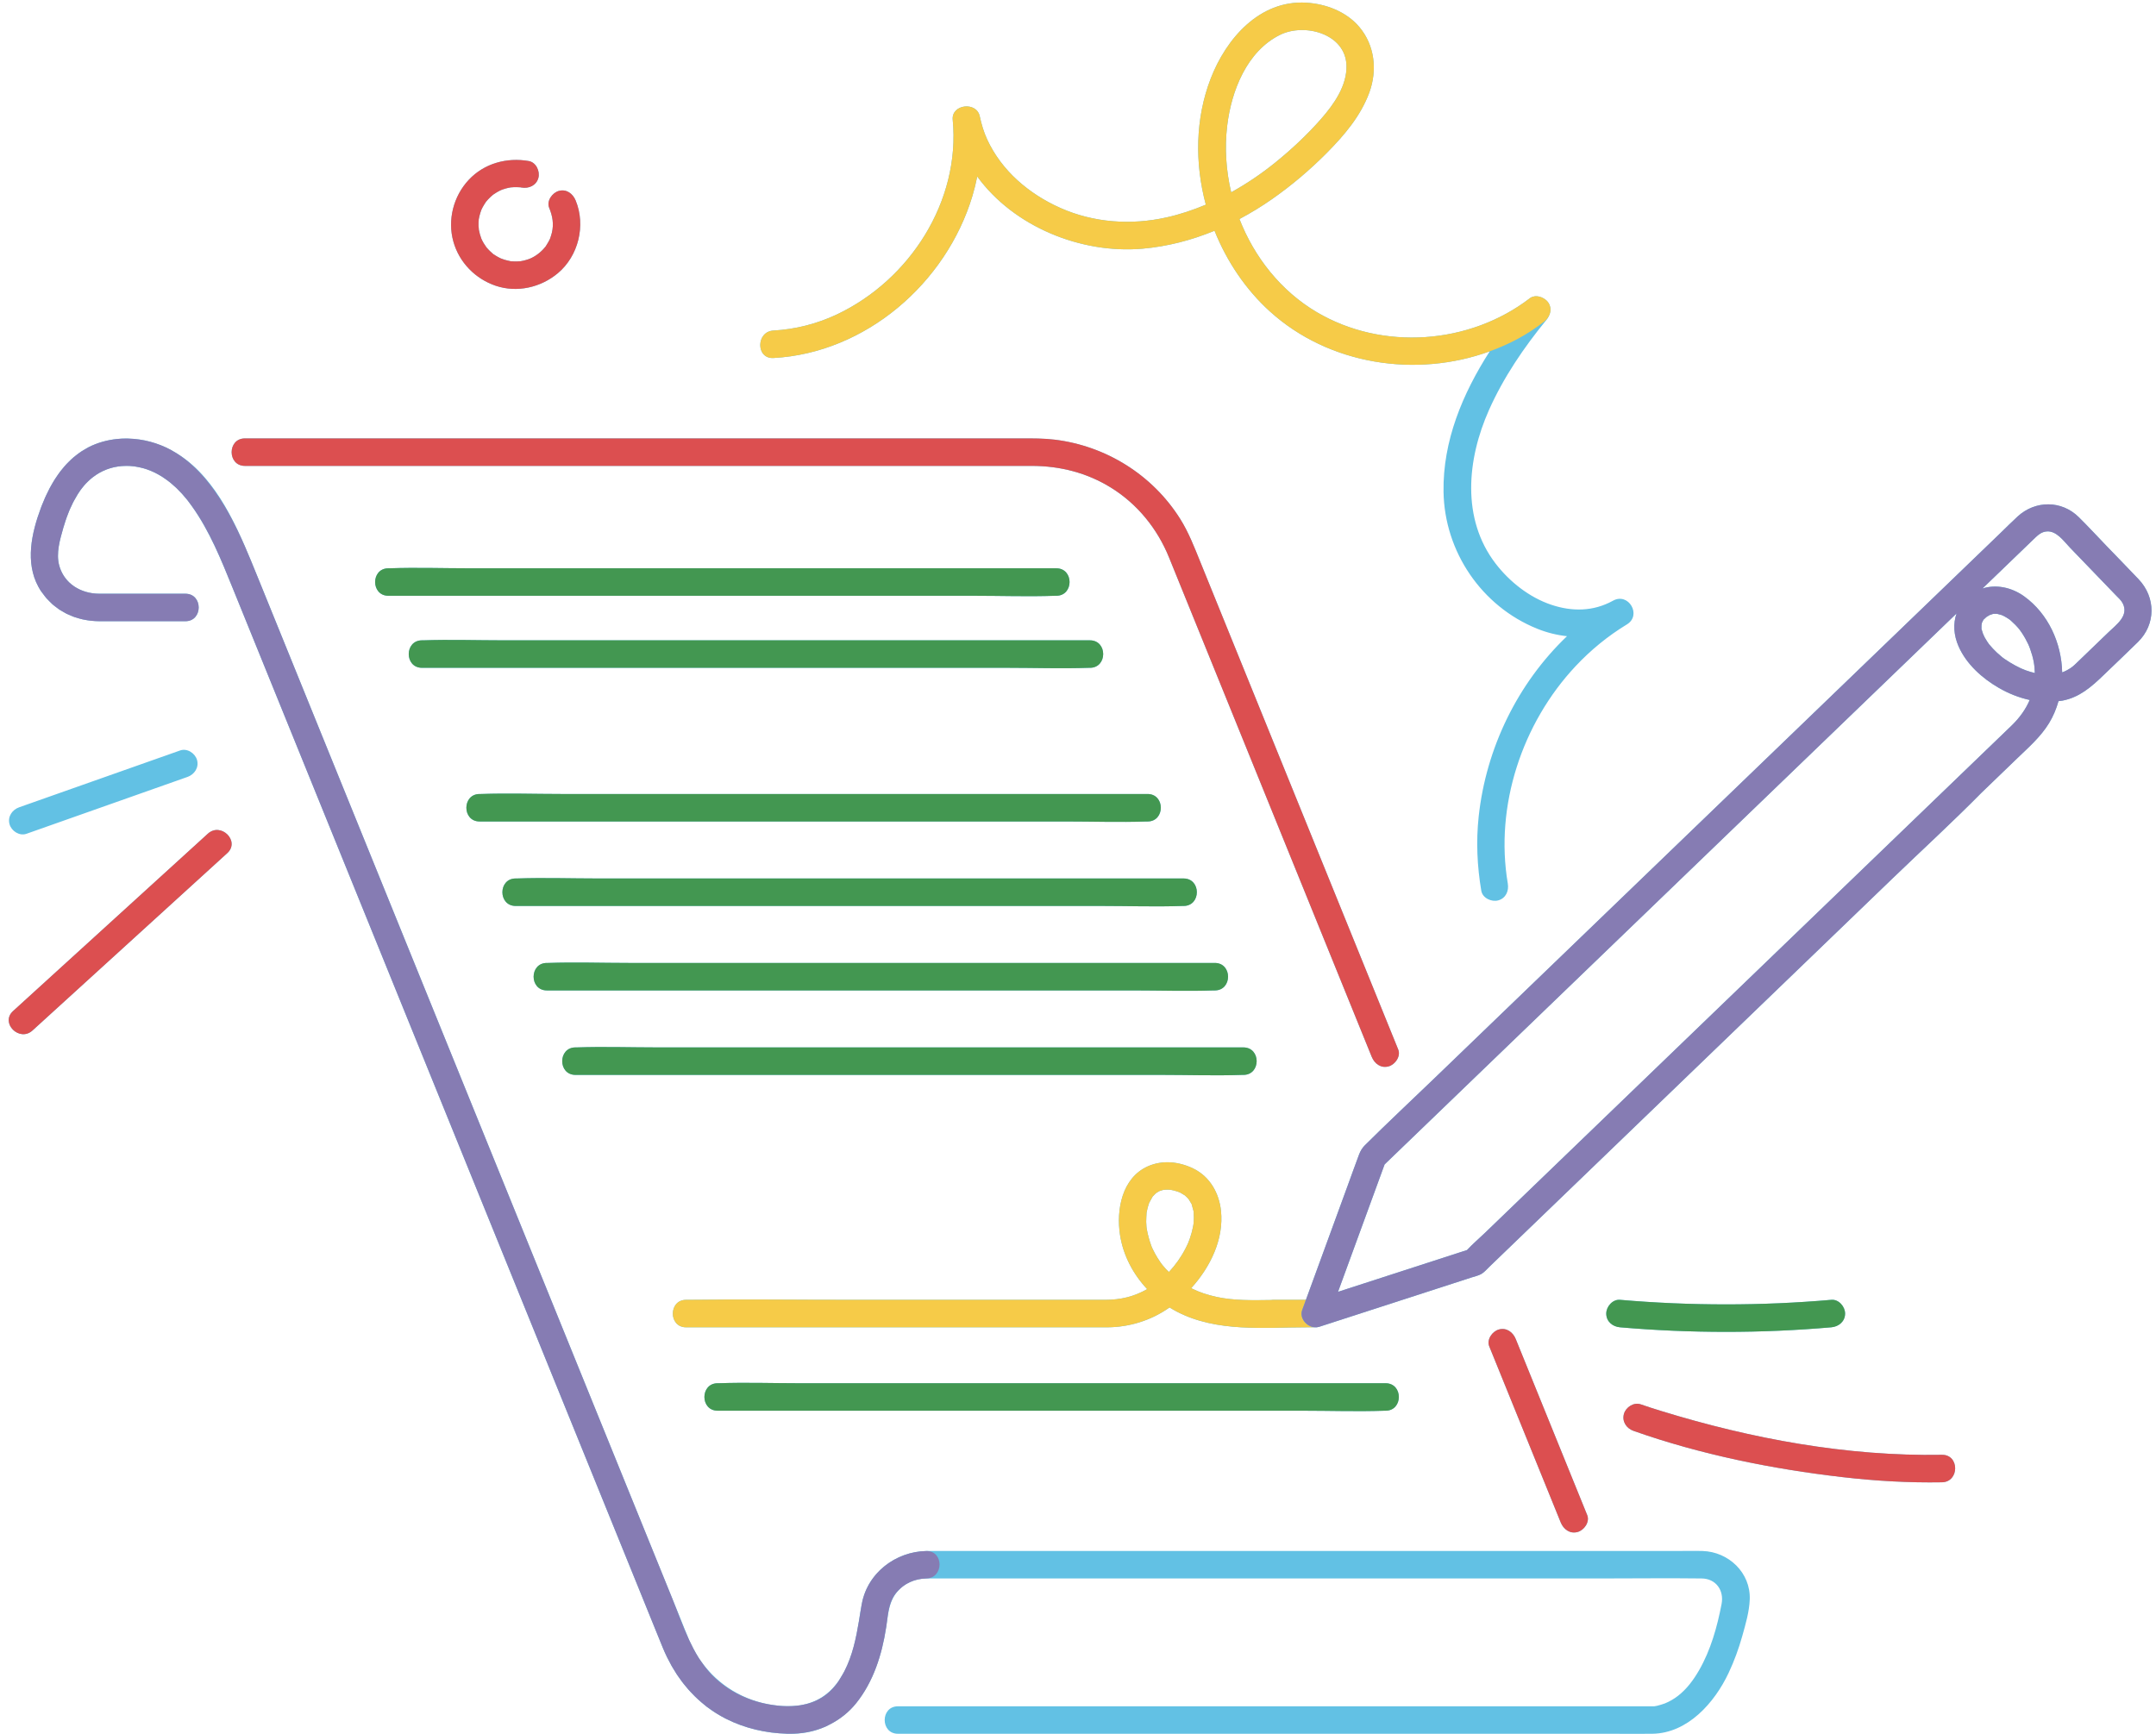
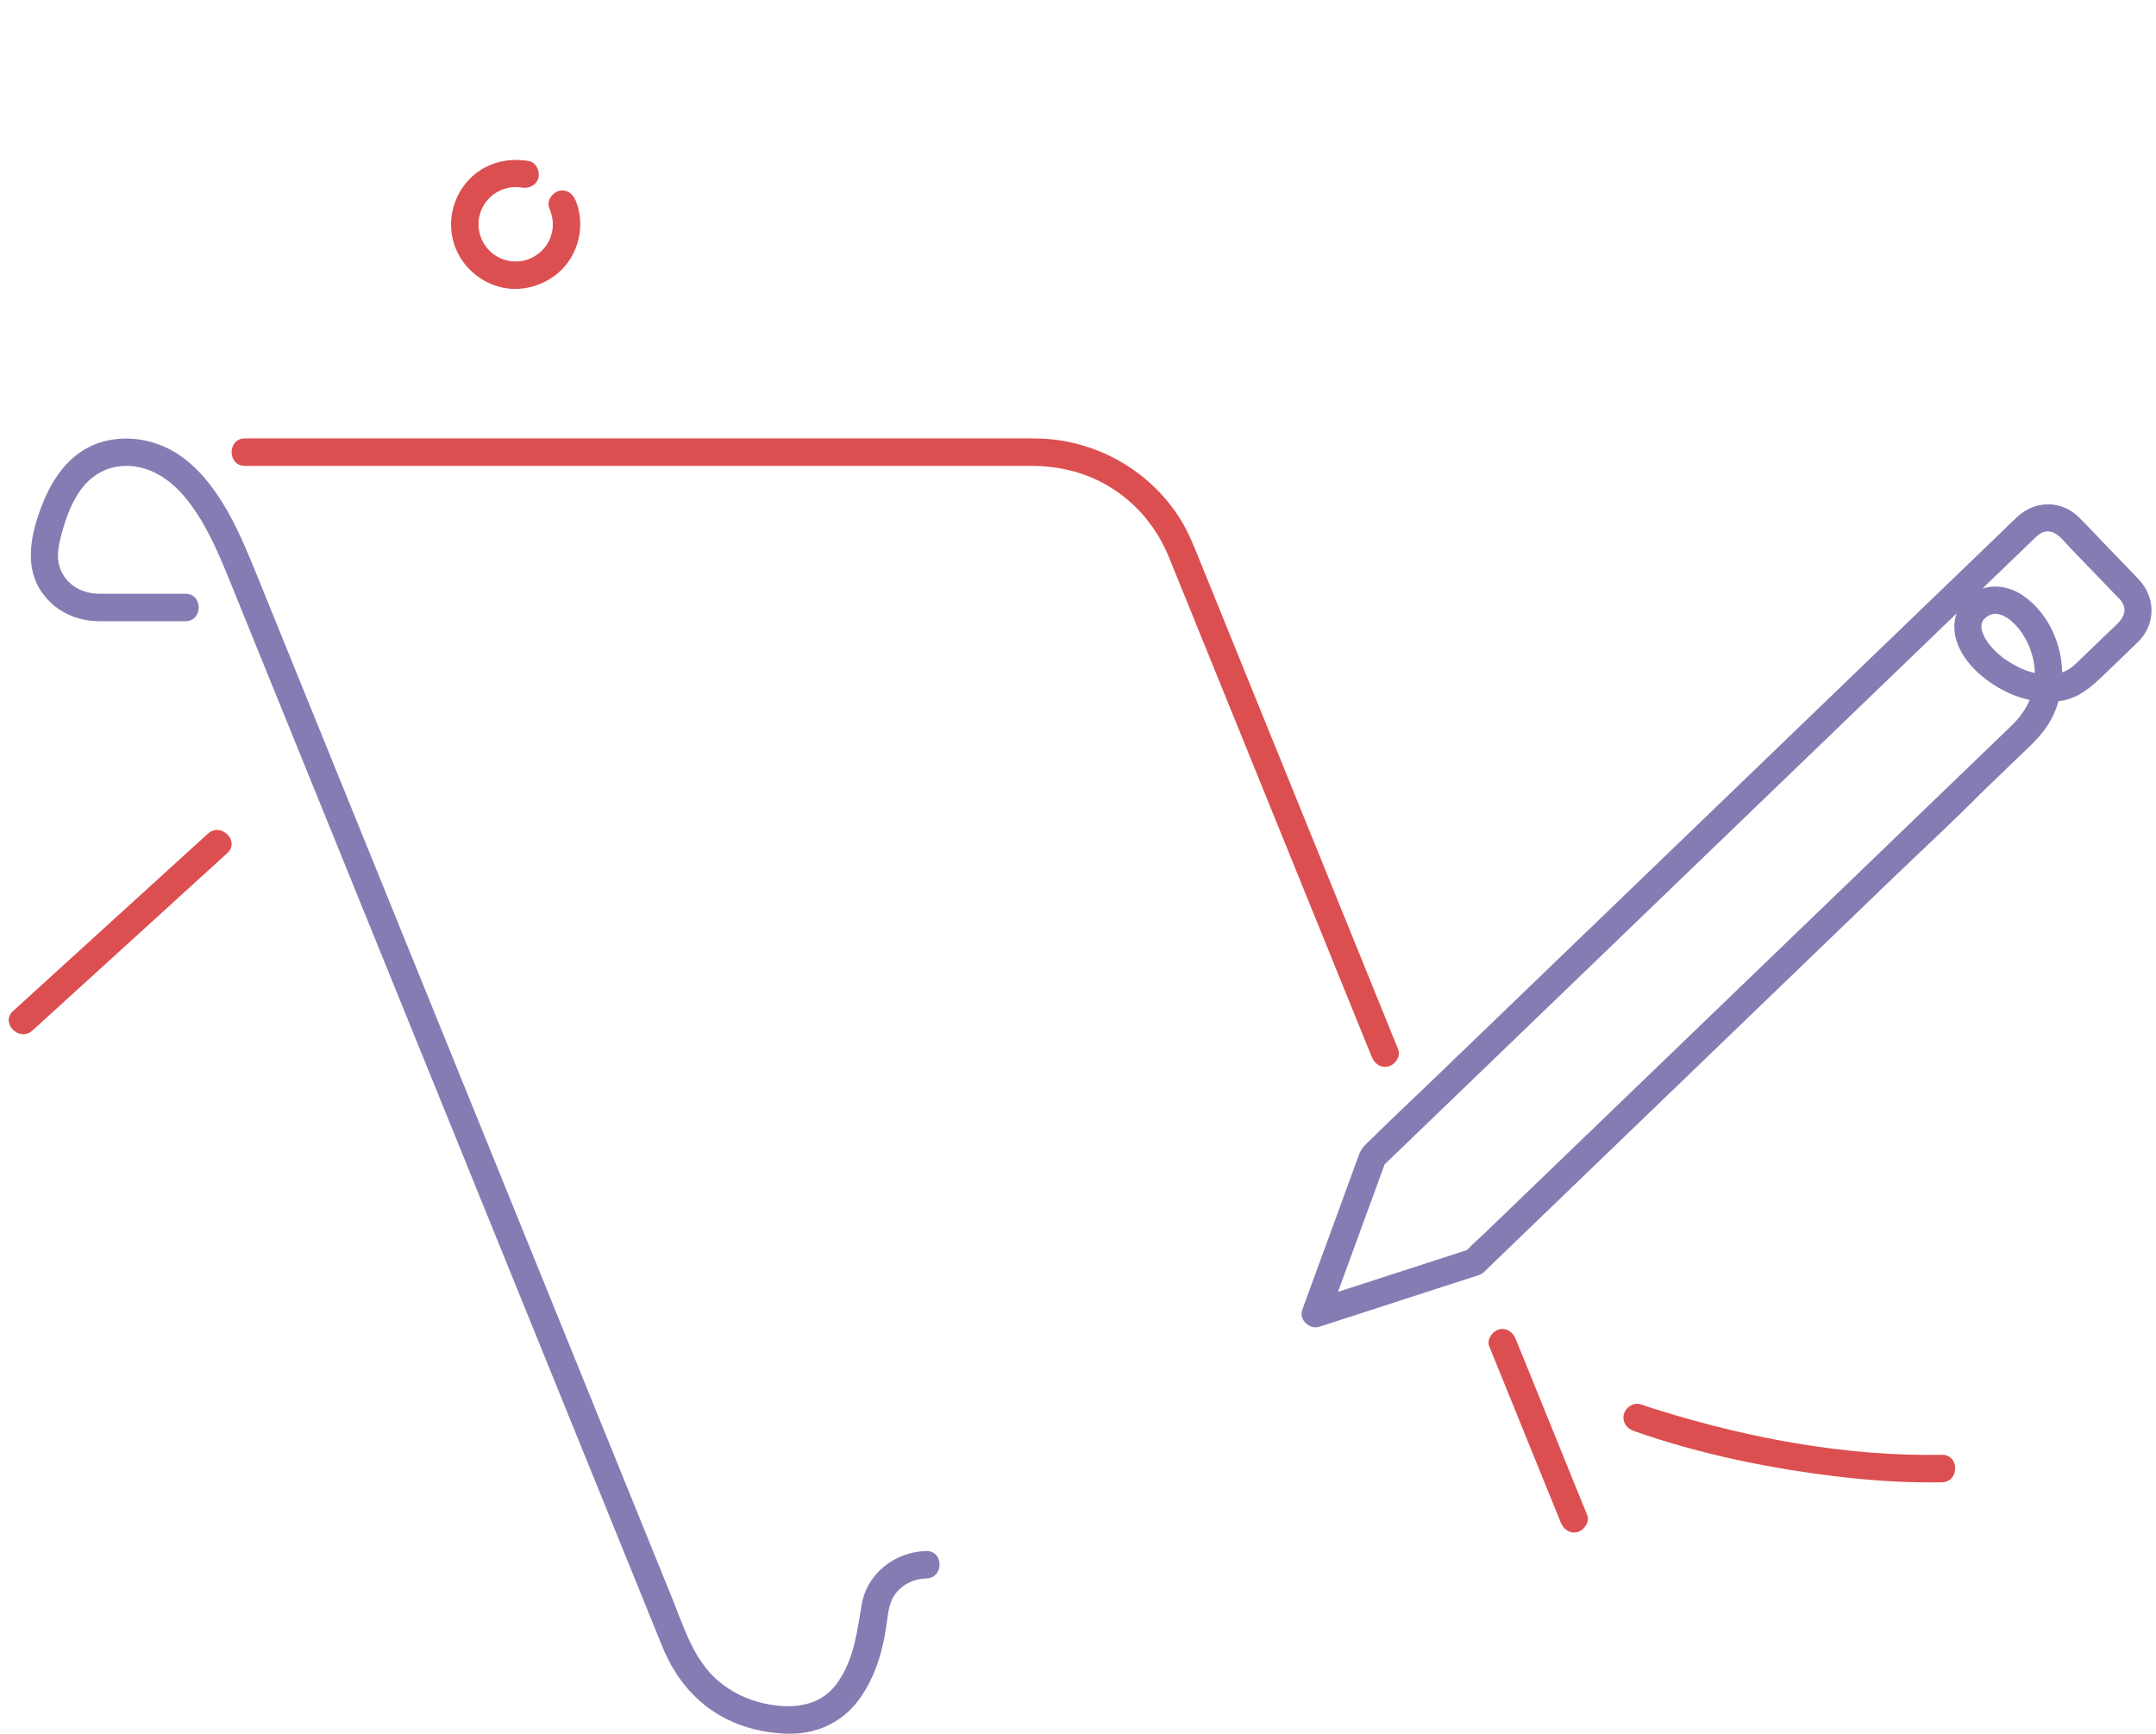
<svg xmlns="http://www.w3.org/2000/svg" height="1294.1" preserveAspectRatio="xMidYMid meet" version="1.0" viewBox="-6.5 -1.9 1608.7 1294.1" width="1608.7" zoomAndPan="magnify">
  <g id="change1_1">
-     <path d="M176.241,325.282c1.052,0,2.105,0,3.158,0c23.092,0,46.184,0,69.275,0c43.645,0,87.29,0,130.936,0 c51.316,0,102.632,0,153.947,0c46.103,0,92.207,0,138.31,0c28.008,0,56.016,0,84.023,0c8.231,0,16.39-0.075,24.593,0.929 c38.364,4.694,72.984,26.323,93.604,59.126c6.3,10.022,10.518,21.011,14.947,31.922c5.374,13.241,10.748,26.482,16.122,39.724 c17.537,43.212,35.074,86.423,52.611,129.635c18.043,44.458,36.086,88.917,54.129,133.376c8.294,20.435,16.587,40.87,24.88,61.306 c2.095,5.161-2.299,11.276-7.161,12.611c-5.785,1.59-10.53-2.034-12.611-7.16c-0.568-1.4-1.136-2.799-1.704-4.199 c-11.5-28.335-23-56.671-34.499-85.007c-18.724-46.138-37.449-92.275-56.173-138.413c-15.895-39.164-31.789-78.329-47.684-117.493 c-3.732-9.197-7.465-18.394-11.197-27.591c-8.667-21.355-23.515-39.738-43.153-51.946c-17.975-11.174-38.199-16.315-59.259-16.315 c-7.671,0-15.342,0-23.013,0c-34.009,0-68.017,0-102.026,0c-48.437,0-96.875,0-145.312,0c-50.236,0-100.472,0-150.707,0 c-39.404,0-78.807,0-118.211,0c-15.941,0-31.883,0-47.824,0C163.026,345.786,163.048,325.282,176.241,325.282z M1158.024,1134.224 c2.081,5.127,6.826,8.75,12.611,7.16c4.861-1.336,9.255-7.45,7.16-12.611c-15.546-38.305-31.092-76.611-46.637-114.916 c-2.223-5.477-4.446-10.954-6.668-16.431c-2.081-5.127-6.826-8.75-12.611-7.16c-4.861,1.336-9.255,7.45-7.16,12.611 c15.546,38.305,31.092,76.611,46.638,114.916C1153.578,1123.271,1155.801,1128.748,1158.024,1134.224z M1263.826,1155.568 c-6.808-0.192-13.651,0-20.461,0c-40.176,0-80.352,0-120.527,0c-58.12,0-116.239,0-174.359,0c-55.292,0-110.583,0-165.874,0 c-31.125,0-62.251,0-93.377,0c-1.525,0-3.054-0.03-4.579,0c-1.396,0.026-2.786,0.114-4.166,0.254 c-0.582,0.059-1.153,0.164-1.731,0.243c-0.81,0.11-1.623,0.206-2.424,0.355c-0.521,0.097-1.031,0.231-1.548,0.344 c-0.857,0.187-1.716,0.366-2.561,0.595c-0.429,0.117-0.847,0.262-1.272,0.389c-0.923,0.276-1.844,0.556-2.748,0.882 c-0.352,0.127-0.695,0.276-1.044,0.411c-0.959,0.37-1.913,0.751-2.846,1.177c-0.302,0.138-0.595,0.292-0.894,0.435 c-0.958,0.459-1.908,0.935-2.834,1.452c-0.275,0.153-0.542,0.319-0.814,0.478c-0.922,0.536-1.832,1.092-2.717,1.684 c-0.275,0.184-0.542,0.378-0.813,0.568c-0.847,0.591-1.68,1.201-2.489,1.841c-0.3,0.238-0.591,0.485-0.886,0.73 c-0.742,0.616-1.468,1.249-2.172,1.906c-0.337,0.314-0.663,0.637-0.99,0.96c-0.619,0.611-1.223,1.238-1.809,1.882 c-0.373,0.41-0.735,0.828-1.094,1.25c-0.497,0.586-0.98,1.184-1.448,1.794c-0.395,0.513-0.777,1.033-1.151,1.562 c-0.391,0.554-0.766,1.12-1.134,1.692c-0.39,0.607-0.769,1.221-1.131,1.847c-0.311,0.537-0.604,1.085-0.893,1.636 c-0.355,0.676-0.7,1.357-1.022,2.053c-0.263,0.57-0.506,1.151-0.746,1.733c-0.28,0.678-0.555,1.356-0.803,2.051 c-0.255,0.716-0.482,1.445-0.702,2.178c-0.168,0.56-0.344,1.114-0.49,1.683c-0.072,0.275-0.17,0.538-0.237,0.815 c-0.215,0.886-0.342,1.788-0.527,2.679c-0.016,0.091-0.043,0.176-0.058,0.267c-0.01,0.06-0.019,0.119-0.029,0.179 c-0.804,3.961-1.424,7.957-1.974,11.971c-2.189,13.095-4.822,25.921-10.926,37.764c-0.413,0.801-0.881,1.586-1.326,2.377 c-0.689,1.223-1.411,2.437-2.185,3.637c-7.354,11.222-17.311,17.378-29.293,19.347c-0.117,0.019-0.237,0.032-0.355,0.049 c-1.823,0.273-3.685,0.468-5.597,0.565c-0.494,0.025-0.998,0.031-1.498,0.044c-1.767,0.049-3.557,0.05-5.394-0.049 c-0.306-0.014-0.617-0.039-0.925-0.057c-1.316-0.086-2.618-0.219-3.915-0.363c-0.828-0.088-1.652-0.197-2.476-0.309 c-22.079-3.124-41.11-14.745-53.785-32.415c-0.506-0.74-1.05-1.45-1.534-2.206c-0.249-0.389-0.503-0.773-0.746-1.165 c-2.484-4.01-4.677-8.233-6.7-12.561c-0.103-0.219-0.192-0.446-0.293-0.666c-2.198-5.225-4.266-10.51-6.397-15.763 c-2.062-5.082-4.125-10.164-6.187-15.246c0,0,0-0.001-0.001-0.002c-13.87-34.177-27.741-68.354-41.611-102.531 c-14.29-35.21-28.58-70.421-42.87-105.631c-0.47-1.157-0.939-2.314-1.409-3.471c-12.933-31.868-25.866-63.735-38.8-95.603 c-14.671-36.149-29.342-72.299-44.013-108.448c-21.41-52.755-42.82-105.51-64.23-158.265c-16.591-40.88-33.182-81.76-49.773-122.641 c-8.325-20.512-16.649-41.023-24.973-61.535c-2.141-5.275-4.278-10.565-6.465-15.836c-12.693-30.775-28.666-65.557-58.576-82.011 c-0.387-0.217-0.746-0.476-1.138-0.686c-9.821-5.278-20.83-8.22-31.869-8.481c-0.266-0.006-0.531-0.024-0.797-0.027 c-0.632-0.007-1.264,0.009-1.896,0.02c-0.723,0.012-1.447,0.014-2.17,0.05c-0.235,0.012-0.468,0.033-0.702,0.047 c-7.394,0.42-14.7,2.092-21.58,5.168c-0.045,0.02-0.091,0.036-0.136,0.056c-0.046,0.02-0.085,0.049-0.13,0.07 c-0.814,0.369-1.629,0.732-2.43,1.14c-0.839,0.428-1.589,0.969-2.398,1.436c-0.887,0.513-1.778,1.016-2.629,1.575 c-1.291,0.846-2.525,1.761-3.736,2.704c-0.698,0.544-1.407,1.072-2.079,1.645c-1.276,1.088-2.491,2.244-3.677,3.431 c-0.525,0.525-1.064,1.033-1.571,1.576c-1.238,1.324-2.411,2.712-3.549,4.132c-0.391,0.487-0.796,0.959-1.176,1.456 c-1.155,1.513-2.241,3.083-3.293,4.679c-0.314,0.476-0.642,0.938-0.947,1.42c-1.017,1.608-1.965,3.262-2.885,4.93 c-0.295,0.535-0.606,1.059-0.892,1.599c-0.825,1.56-1.585,3.15-2.333,4.744c-0.334,0.712-0.684,1.413-1.003,2.13 c-0.593,1.332-1.129,2.675-1.671,4.017c-0.308,0.763-0.657,1.518-0.95,2.282c-0.162,0.424-0.317,0.86-0.478,1.288 c-0.012,0.033-0.027,0.066-0.04,0.099c-0.024,0.066-0.047,0.134-0.072,0.201c-6.949,18.631-11.756,40.582-1.826,58.735 c0.096,0.175,0.204,0.347,0.303,0.521c0.429,0.758,0.835,1.523,1.317,2.267c0.113,0.174,0.25,0.317,0.364,0.489 c0.1,0.152,0.178,0.309,0.281,0.46c0.47,0.694,1.017,1.288,1.513,1.948c0.726,0.963,1.429,1.952,2.209,2.845 c0.752,0.861,1.57,1.633,2.37,2.43c0.707,0.704,1.385,1.443,2.127,2.097c0.891,0.784,1.845,1.473,2.785,2.184 c0.744,0.564,1.46,1.167,2.233,1.685c0.895,0.601,1.846,1.105,2.777,1.644c0.905,0.524,1.788,1.083,2.725,1.549 c0.736,0.366,1.514,0.649,2.269,0.979c1.199,0.525,2.388,1.068,3.63,1.501c0.442,0.154,0.906,0.254,1.353,0.396 c1.588,0.508,3.186,0.99,4.831,1.351c0.076,0.017,0.156,0.023,0.233,0.039c1.998,0.43,4.028,0.766,6.094,0.979 c0.009,0.001,0.019,0.001,0.028,0.001c2.023,0.208,4.069,0.335,6.142,0.335c12.322,0,24.643,0,36.965,0c9.049,0,18.098,0,27.147,0 c13.193,0,13.215-20.504,0-20.504c-21.37,0-42.741,0-64.111,0c-1.706,0-3.391-0.115-5.044-0.336 c-0.025-0.004-0.051-0.005-0.076-0.009c-1.56-0.212-3.083-0.54-4.571-0.948c-0.17-0.047-0.339-0.091-0.509-0.14 c-1.335-0.388-2.625-0.872-3.88-1.417c-0.319-0.139-0.633-0.283-0.947-0.432c-1.135-0.539-2.229-1.146-3.278-1.817 c-0.333-0.213-0.654-0.437-0.977-0.663c-1.042-0.729-2.046-1.51-2.979-2.375c-0.194-0.179-0.377-0.369-0.566-0.554 c-3.316-3.258-5.861-7.389-7.227-12.411c-2.483-9.134,0.535-19.201,3.082-28.162c0.501-1.763,1.066-3.5,1.64-5.232 c0.302-0.91,0.619-1.813,0.944-2.714c0.503-1.395,1.026-2.782,1.588-4.152c0.262-0.637,0.535-1.269,0.81-1.901 c0.679-1.557,1.392-3.1,2.161-4.618c0.244-0.481,0.501-0.956,0.755-1.432c0.795-1.497,1.64-2.972,2.536-4.423 c0.759-1.218,1.526-2.43,2.363-3.598c0.397-0.548,0.813-1.069,1.225-1.595c0.878-1.119,1.778-2.205,2.723-3.218 c0.476-0.51,0.972-0.987,1.465-1.47c1.062-1.031,2.145-2.029,3.286-2.932c0.304-0.244,0.619-0.469,0.928-0.703 c1.402-1.06,2.856-2.028,4.365-2.89c0.081-0.046,0.164-0.089,0.246-0.135c1.675-0.941,3.411-1.76,5.21-2.448 c0.025-0.009,0.049-0.018,0.074-0.027c1.751-0.666,3.556-1.216,5.419-1.634c0.222-0.05,0.447-0.089,0.67-0.135 c1.632-0.337,3.296-0.598,5.008-0.74c0.489-0.041,0.989-0.053,1.484-0.077c1.574-0.081,3.159-0.108,4.765-0.013 c0.352,0.019,0.713,0.066,1.067,0.093c1.528,0.127,3.069,0.352,4.615,0.642c0.512,0.09,1.023,0.181,1.529,0.288 c1.859,0.393,3.679,0.897,5.462,1.509c0.024,0.008,0.048,0.015,0.072,0.023c1.891,0.652,3.738,1.412,5.541,2.287 c0.08,0.039,0.161,0.073,0.241,0.112c1.541,0.757,3.044,1.593,4.519,2.496c0.402,0.246,0.812,0.473,1.209,0.729 c1.03,0.665,2.032,1.378,3.029,2.107c0.795,0.581,1.599,1.145,2.373,1.765c0.541,0.433,1.063,0.893,1.594,1.343 c1.117,0.949,2.23,1.904,3.3,2.924c0.231,0.22,0.451,0.453,0.68,0.676c1.238,1.209,2.454,2.451,3.627,3.742 c0.309,0.34,0.6,0.698,0.905,1.043c0.963,1.092,1.91,2.202,2.828,3.339c0.694,0.872,1.356,1.766,2.02,2.66 c0.563,0.741,1.109,1.494,1.656,2.248c13.163,18.646,21.846,39.982,30.382,61.014c2.894,7.131,5.788,14.262,8.682,21.393 c4.445,10.953,8.89,21.906,13.335,32.859c12.591,31.024,25.182,62.048,37.773,93.073c3.199,7.882,6.397,15.763,9.596,23.645 c0.101,0.248,0.201,0.497,0.302,0.745c0.441,1.087,0.882,2.173,1.323,3.259c20.738,51.1,41.477,102.2,62.215,153.3 c22.275,54.885,44.549,109.769,66.823,164.653c16.311,40.19,32.621,80.379,48.932,120.569c3.338,8.224,6.676,16.449,10.013,24.673 c14.777,36.409,29.553,72.819,44.33,109.229c5.883,14.495,11.708,29.016,17.649,43.487v0c0.003,0.008,0.007,0.016,0.01,0.024 c0.031,0.076,0.069,0.147,0.1,0.223c0.922,2.233,1.905,4.425,2.944,6.58c0.189,0.393,0.403,0.768,0.596,1.158 c0.908,1.831,1.846,3.641,2.843,5.41c0.254,0.451,0.533,0.885,0.792,1.331c0.97,1.667,1.967,3.315,3.02,4.922 c0.333,0.509,0.69,1,1.031,1.503c1.014,1.491,2.052,2.963,3.141,4.398c0.442,0.583,0.906,1.149,1.361,1.721 c1.024,1.289,2.069,2.561,3.157,3.799c0.585,0.666,1.189,1.318,1.793,1.969c0.996,1.073,2.011,2.13,3.059,3.161 c0.762,0.75,1.539,1.487,2.328,2.214c0.932,0.857,1.882,1.698,2.854,2.523c0.961,0.816,1.934,1.622,2.934,2.406 c0.371,0.291,0.713,0.607,1.089,0.894c0.393,0.299,0.816,0.547,1.213,0.839c0.801,0.592,1.56,1.223,2.385,1.794 c0.722,0.5,1.499,0.923,2.237,1.401c0.558,0.358,1.118,0.708,1.682,1.054c1.895,1.159,3.817,2.269,5.784,3.287 c0.221,0.114,0.443,0.226,0.665,0.339c14.031,7.161,29.989,10.908,45.668,11.201c0.117,0.004,0.234,0.018,0.351,0.021 c0.193,0.005,0.382-0.018,0.575-0.014c1.427,0.014,2.86,0.075,4.279,0.032c8.723-0.264,16.471-2.141,23.351-5.249 c0.24-0.103,0.47-0.226,0.708-0.332c1.1-0.491,2.153-1.078,3.221-1.634c7.219-3.753,13.751-8.898,19.148-15.624 c12.824-15.983,19.201-36.164,22.279-56.2c0-0.002,0-0.004,0.001-0.006c0.059-0.383,0.138-0.765,0.194-1.148 c0.083-0.56,0.152-1.117,0.227-1.676c0.038-0.266,0.083-0.534,0.119-0.8c1.258-9.111,2.203-17.266,8.552-24.134 c0.646-0.664,1.274-1.353,1.966-1.953c0.458-0.397,0.908-0.807,1.387-1.171c0.146-0.111,0.299-0.209,0.447-0.317 c0.695-0.507,1.402-0.993,2.136-1.433c0.102-0.061,0.206-0.116,0.309-0.176c0.773-0.45,1.565-0.867,2.376-1.243 c0.124-0.058,0.25-0.112,0.374-0.167c0.776-0.346,1.568-0.656,2.373-0.935c0.183-0.063,0.367-0.126,0.552-0.187 c0.742-0.24,1.497-0.444,2.259-0.627c0.245-0.059,0.488-0.123,0.735-0.176c0.718-0.153,1.447-0.268,2.179-0.37 c0.28-0.039,0.556-0.091,0.838-0.123c0.898-0.101,1.806-0.16,2.719-0.184c0.097-0.002,0.193-0.016,0.291-0.017 c1.685-0.03,3.374,0,5.059,0c11.272,0,22.544,0,33.816,0c44.851,0,89.702,0,134.552,0c58.574,0,117.147,0,175.721,0 c51.494,0,102.988,0,154.483,0c24.954,0,49.932-0.311,74.885,0c10.702,0.133,16.83,8.892,14.872,19.066 c-3.281,17.051-8.067,34.253-16.767,49.394c-4.111,7.153-9.158,14.027-15.733,19.127c-2.938,2.278-6.34,4.281-9.795,5.661 c-1.892,0.756-3.848,1.206-5.799,1.765c-0.531,0.152-1.895,0.332-2.2,0.404c-1.457,0.031-2.927-0.016-4.375-0.016 c-31.57,0-63.141,0-94.712,0c-54.743,0-109.485,0-164.228,0c-56.716,0-113.433,0-170.149,0c-38.135,0-76.271,0-114.406,0 c-5.46,0-10.92,0-16.379,0c-13.193,0-13.215,20.504,0,20.504c22.191,0,44.382,0,66.573,0c51.804,0,103.608,0,155.413,0 c59.072,0,118.144,0,177.216,0c44.559,0,89.118,0,133.677,0c9.998,0,20.009,0.152,30.006,0c26.483-0.403,46.485-23.233,56.93-45.444 c4.159-8.845,7.525-18.059,10.167-27.465c2.45-8.723,5.253-18.266,5.584-27.364 C1299.819,1171.719,1283.206,1156.116,1263.826,1155.568z M451.866,442.708c47.995,0,95.99,0,143.984,0c41.491,0,82.983,0,124.474,0 c20.115,0,40.374,0.705,60.481,0c0.281-0.01,0.564,0,0.846,0c13.194,0,13.215-20.504,0-20.504c-16.626,0-33.252,0-49.878,0 c-39.563,0-79.126,0-118.69,0c-47.995,0-95.99,0-143.984,0c-41.491,0-82.983,0-124.475,0c-20.115,0-40.374-0.705-60.48,0 c-0.281,0.01-0.565,0-0.846,0c-13.194,0-13.215,20.504,0,20.504c16.626,0,33.252,0,49.878,0 C372.74,442.708,412.303,442.708,451.866,442.708z M308.386,496.465c16.626,0,33.252,0,49.878,0c39.563,0,79.126,0,118.689,0 c47.995,0,95.989,0,143.984,0c41.491,0,82.983,0,124.475,0c20.115,0,40.374,0.705,60.481,0c0.281-0.01,0.564,0,0.846,0 c13.194,0,13.215-20.504,0-20.504c-16.626,0-33.252,0-49.878,0c-39.563,0-79.126,0-118.689,0c-47.995,0-95.989,0-143.984,0 c-41.492,0-82.983,0-124.475,0c-20.115,0-40.374-0.705-60.481,0c-0.281,0.01-0.564,0-0.846,0 C295.192,475.961,295.17,496.465,308.386,496.465z M351.391,611.147c16.626,0,33.252,0,49.878,0c39.563,0,79.126,0,118.689,0 c47.995,0,95.99,0,143.984,0c41.491,0,82.983,0,124.474,0c20.115,0,40.374,0.705,60.481,0c0.281-0.01,0.564,0,0.846,0 c13.194,0,13.215-20.504,0-20.504c-16.626,0-33.252,0-49.878,0c-39.563,0-79.126,0-118.69,0c-47.995,0-95.99,0-143.984,0 c-41.491,0-82.983,0-124.475,0c-20.115,0-40.374-0.705-60.481,0c-0.281,0.01-0.564,0-0.846,0 C338.197,590.642,338.176,611.147,351.391,611.147z M378.27,674.186c16.626,0,33.252,0,49.878,0c39.563,0,79.126,0,118.689,0 c47.995,0,95.99,0,143.984,0c41.492,0,82.983,0,124.475,0c20.115,0,40.374,0.705,60.481,0c0.281-0.01,0.564,0,0.846,0 c13.194,0,13.215-20.504,0-20.504c-16.626,0-33.252,0-49.878,0c-39.563,0-79.126,0-118.689,0c-47.995,0-95.99,0-143.984,0 c-41.491,0-82.983,0-124.475,0c-20.115,0-40.374-0.705-60.481,0c-0.281,0.01-0.564,0-0.846,0 C365.076,653.681,365.054,674.186,378.27,674.186z M401.564,737.224c16.626,0,33.252,0,49.878,0c39.563,0,79.126,0,118.69,0 c47.995,0,95.99,0,143.984,0c41.491,0,82.983,0,124.474,0c20.115,0,40.374,0.705,60.481,0c0.281-0.01,0.565,0,0.846,0 c13.194,0,13.215-20.504,0-20.504c-16.626,0-33.252,0-49.878,0c-39.563,0-79.126,0-118.689,0c-47.995,0-95.99,0-143.984,0 c-41.491,0-82.983,0-124.474,0c-20.115,0-40.374-0.705-60.481,0c-0.281,0.01-0.564,0-0.846,0 C388.371,716.72,388.349,737.224,401.564,737.224z M422.899,800.263c16.626,0,33.252,0,49.878,0c39.563,0,79.126,0,118.689,0 c47.995,0,95.99,0,143.984,0c41.491,0,82.983,0,124.474,0c20.115,0,40.374,0.705,60.481,0c0.281-0.01,0.565,0,0.846,0 c13.193,0,13.215-20.504,0-20.504c-16.626,0-33.252,0-49.878,0c-39.563,0-79.126,0-118.689,0c-47.995,0-95.99,0-143.984,0 c-41.491,0-82.983,0-124.474,0c-20.115,0-40.374-0.705-60.481,0c-0.281,0.01-0.565,0-0.846,0 C409.706,779.759,409.684,800.263,422.899,800.263z M578.879,1050.876c39.563,0,79.126,0,118.689,0c47.995,0,95.99,0,143.984,0 c41.491,0,82.983,0,124.474,0c20.115,0,40.374,0.705,60.481,0c0.281-0.01,0.564,0,0.846,0c13.193,0,13.215-20.504,0-20.504 c-16.626,0-33.252,0-49.878,0c-39.563,0-79.126,0-118.69,0c-47.995,0-95.99,0-143.984,0c-41.491,0-82.983,0-124.475,0 c-20.115,0-40.374-0.705-60.481,0c-0.281,0.01-0.564,0-0.846,0c-13.194,0-13.215,20.504,0,20.504 C545.627,1050.876,562.253,1050.876,578.879,1050.876z M570.634,244.772c16.352-0.899,32.628-5.059,47.434-12.076 c54.301-25.735,92.153-84.482,86.307-145.213c-1.118-11.613,17.727-13.834,20.138-2.725c1.277,5.882,2.97,11.743,5.486,17.224 c10.805,23.537,31.276,40.877,54.656,51.283c24.964,11.111,52.88,12.982,79.397,7.046c10.007-2.24,19.731-5.5,29.166-9.473 c-8.325-31.039-7.875-64.305,3.665-94.149c11.528-29.814,36.466-58.639,71.274-56.585c14.732,0.869,29.913,6.655,39.619,18.157 c11.511,13.64,13.519,32.286,7.457,48.833c-6.453,17.613-18.78,32.048-31.825,45.195c-12.478,12.575-26.059,24.09-40.569,34.258 c-7.853,5.503-16.049,10.527-24.516,15.015c11.141,28.635,31.069,53.79,57.741,69.519c49.043,28.921,114.031,24.116,158.952-10.421 c0.534-0.41,1.11-0.722,1.709-0.961c0.199-0.079,0.412-0.107,0.617-0.169c0.404-0.122,0.809-0.243,1.229-0.299 c0.297-0.039,0.598-0.028,0.9-0.036c0.325-0.009,0.648-0.026,0.975-0.001c0.4,0.031,0.793,0.108,1.19,0.186 c0.212,0.042,0.423,0.076,0.632,0.13c0.49,0.127,0.962,0.295,1.434,0.486c0.093,0.038,0.187,0.073,0.279,0.113 c0.543,0.236,1.057,0.508,1.557,0.818c0.005,0.003,0.011,0.007,0.016,0.01c1.45,0.903,2.704,2.059,3.488,3.401 c1.657,2.833,1.682,5.727,0.689,8.329c-0.501,1.446-1.264,2.84-2.292,4.095c-16.878,20.61-32.056,42.913-42.928,67.309 c-16.337,36.659-20.732,81.135,4.917,114.573c10.467,13.645,25.174,25.221,41.392,30.712c15.655,5.301,31.581,5.145,46.264-2.985 c11.573-6.408,21.627,10.852,10.349,17.705c-14.187,8.621-26.964,19.083-38.32,31.194c-39.899,42.552-60.371,104.297-50.566,162.156 c0.929,5.479-1.375,11.021-7.16,12.611c-4.952,1.361-11.686-1.698-12.611-7.16c-3.112-18.362-3.947-36.94-1.949-55.472 c5.493-50.945,29.043-99.353,65.892-134.525c-7.531-0.808-15.005-2.665-22.195-5.561c-41.578-16.752-69.208-57.575-69.926-102.201 c-0.609-37.889,14.184-73.201,34.465-104.829c-54.987,20.078-120.039,10.071-164.011-29.762 c-18.008-16.312-32.117-37.253-41.329-60.222c-17.148,7.056-35.209,11.777-53.832,13.393 c-45.836,3.978-96.012-16.492-123.223-53.893c-0.96,4.872-2.146,9.697-3.568,14.442c-19.546,65.19-79.675,117.249-148.464,121.031 C557.428,266.003,557.512,245.494,570.634,244.772z M912.142,141.619c11.574-6.411,22.586-13.868,32.827-22.152 c12.221-9.887,23.864-20.767,34.233-32.595c9.547-10.89,19.476-24.888,18.966-40.043c-0.796-23.676-31.365-31.752-49.663-22.675 c-24.701,12.254-36.244,41.847-39.336,67.768C907.192,108.486,908.312,125.366,912.142,141.619z M13.218,620.34 c40.052-14.144,80.103-28.288,120.155-42.432c5.218-1.843,8.702-7.002,7.16-12.611c-1.39-5.057-7.366-9.013-12.611-7.16 C87.871,572.28,47.819,586.424,7.767,600.568c-5.218,1.843-8.702,7.002-7.16,12.611C1.996,618.236,7.973,622.192,13.218,620.34z M148.593,620.259c-48.45,44.122-96.9,88.245-145.35,132.367c-9.777,8.904,4.756,23.371,14.499,14.499 c48.45-44.123,96.9-88.245,145.35-132.367C172.869,625.854,158.336,611.386,148.593,620.259z M1359.965,988.63 c5.516-0.482,10.252-4.367,10.252-10.252c0-5.172-4.704-10.737-10.252-10.252c-52.206,4.563-105.467,4.522-157.706,0 c-5.524-0.478-10.252,5.054-10.252,10.252c0,5.944,4.713,9.773,10.252,10.252C1254.497,993.153,1307.759,993.193,1359.965,988.63z M1442.443,1083.792c-70.692,1.237-141.885-11.92-209.305-32.666c-5.136-1.58-10.274-3.186-15.342-4.976 c-5.221-1.844-11.219,2.092-12.611,7.161c-1.557,5.665,1.92,10.76,7.16,12.611c50.086,17.691,103.523,28.479,156.165,34.547 c24.537,2.828,49.231,4.259,73.932,3.827C1455.622,1104.065,1455.664,1083.56,1442.443,1083.792z M363.408,211.361 c15.907,5.366,33.563,1.287,46.277-9.329c15.449-12.901,21.006-35.704,13.359-54.289c-2.105-5.117-6.808-8.755-12.611-7.16 c-4.841,1.33-9.28,7.46-7.16,12.611c2.532,6.154,3.593,12.174,1.978,18.69c-0.335,1.353-0.768,2.668-1.217,3.986 c-0.664,1.949-0.338,0.816-0.142,0.395c-0.286,0.614-0.585,1.224-0.902,1.822c-0.633,1.192-1.377,2.302-2.072,3.456 c-0.149,0.247-0.208,0.343-0.294,0.484c-0.57,0.735-1.193,1.438-1.828,2.116c-3.293,3.524-7.437,6.207-11.134,7.455 c-1.262,0.426-2.547,0.787-3.846,1.076c-0.541,0.12-1.085,0.221-1.63,0.319c-0.239,0.036-0.514,0.076-0.629,0.083 c-1.365,0.088-2.723,0.162-4.093,0.13c-0.694-0.016-1.38-0.075-2.072-0.103c-0.342-0.014-0.566-0.017-0.732-0.015 c-0.164-0.045-0.383-0.1-0.719-0.174c-1.376-0.304-2.742-0.597-4.091-1.008c-0.55-0.167-2.623-0.987-2.623-0.94 c-1.132-0.536-2.247-1.111-3.321-1.757c-0.575-0.346-1.122-0.734-1.695-1.08c-0.285-0.172-0.476-0.28-0.618-0.356 c-0.115-0.109-0.26-0.242-0.495-0.447c-1.002-0.869-1.98-1.756-2.901-2.711c-0.459-0.476-0.883-0.982-1.337-1.461 c-0.074-0.078-0.288-0.339-0.453-0.54c-0.712-0.961-1.378-1.965-1.985-2.993c-0.335-0.567-0.657-1.145-0.962-1.728 c-0.027-0.052-0.609-1.313-0.78-1.631c-0.851-2.173-1.451-4.443-1.881-6.735c0.07,0.087-0.231-2.459-0.242-2.796 c-0.051-1.552,0.006-3.102,0.141-4.648c0.019-0.215,0.023-0.332,0.022-0.41c0.038-0.162,0.067-0.284,0.119-0.521 c0.153-0.691,0.282-1.382,0.451-2.071c0.332-1.354,0.763-2.67,1.217-3.986c0.037-0.106,0.194-0.468,0.302-0.718 c0.238-0.504,0.482-1.007,0.742-1.499c0.708-1.342,1.522-2.604,2.358-3.867c0.102-0.153,0.159-0.246,0.203-0.318 c0.521-0.644,1.068-1.266,1.634-1.871c1.084-1.16,2.249-2.245,3.47-3.259c0.173-0.136,0.348-0.273,0.424-0.322 c0.827-0.548,1.637-1.102,2.492-1.607c0.567-0.335,1.145-0.657,1.728-0.962c0.125-0.065,1.068-0.515,1.505-0.733 c0.374-0.145,0.928-0.366,1.045-0.406c0.786-0.27,1.574-0.53,2.375-0.753c0.642-0.179,1.29-0.343,1.941-0.488 c0.245-0.055,1.35-0.242,1.733-0.324c1.532-0.162,3.08-0.242,4.618-0.209c0.693,0.015,1.38,0.07,2.072,0.103 c0.309,0.015,0.49,0.02,0.616,0.021c0.112,0.032,0.335,0.081,0.836,0.168c5.448,0.953,11.046-1.462,12.611-7.16 c1.359-4.945-1.677-11.652-7.16-12.611c-16.352-2.859-33.266,1.7-44.804,14.044c-11.424,12.223-15.979,29.918-11.451,46.096 C336.148,193.974,348.185,206.226,363.408,211.361z M862.153,886.01C863.626,886.007,863.022,885.936,862.153,886.01L862.153,886.01 z M858.787,886.929C860.335,886.525,859.645,886.6,858.787,886.929L858.787,886.929z M1588.74,477.203 c-8.587,8.426-17.33,16.697-25.993,25.043c-8.826,8.504-17.672,16.237-30.182,18.681c-1.036,0.202-2.078,0.287-3.117,0.43 c-1.615,5.717-3.904,11.239-7.018,16.35c-6.215,10.203-15.209,18.037-23.726,26.242c-5.79,5.578-11.58,11.157-17.37,16.735 c-2.817,2.714-5.634,5.428-8.45,8.142c-0.323,0.311-0.655,0.615-0.969,0.934c-21.695,22.005-44.583,42.953-66.835,64.392 c-42.345,40.797-84.69,81.594-127.035,122.391c-40.766,39.276-81.532,78.551-122.298,117.827 c-13.321,12.834-26.642,25.669-39.964,38.503c-3.691,3.556-7.383,7.113-11.074,10.669c-1.801,1.735-3.688,3.983-5.872,5.261 c-2.1,1.229-4.884,1.822-7.18,2.566c-4.42,1.432-8.839,2.864-13.259,4.296c-13.61,4.41-27.221,8.819-40.832,13.229 c-19.931,6.457-39.862,12.914-59.794,19.372c-1.117,0.362-2.258,0.453-3.383,0.362c-0.014,0-0.025,0.004-0.039,0.004 c-1.583,0-3.165,0-4.747,0c-32.829,0-68.007,3.949-98.134-11.765c-1.816-0.947-3.583-1.99-5.325-3.074 c-0.247,0.175-0.49,0.371-0.738,0.543c-13.393,9.294-29.404,14.2-45.675,14.297c-9.232,0.055-18.467,0-27.7,0 c-58.692,0-117.384,0-176.076,0c-36.84,0-73.68,0-110.519,0c-13.215,0-13.194-20.504,0-20.504c0.647,0,1.295,0.008,1.942,0 c39.544-0.524,79.132,0,118.679,0c55.325,0,110.65,0,165.974,0c8.7,0,17.4,0,26.1,0c11.585,0,21.501-2.396,31.332-7.985 c-10.467-11.133-17.866-25.128-20.238-40.29c-2.949-18.847,1.377-42.655,20.677-51.336c10.996-4.946,23.503-3.541,34.156,1.706 c12.248,6.032,19.059,18.208,20.474,31.427c2.246,20.98-7.814,41.921-22.205,57.75c0.275,0.141,0.54,0.299,0.816,0.436 c5.099,2.54,11.165,4.594,18.124,6.122c12.514,2.747,26.685,2.536,40.543,2.305c0.449-0.053,0.878-0.135,1.363-0.135 c3.485,0,6.97,0,10.455,0c4.761,0,9.523,0,14.284,0c0.993-2.715,1.986-5.431,2.979-8.147c9.367-25.619,18.735-51.238,28.102-76.857 c2.846-7.783,5.623-15.596,8.539-23.354c1.03-2.739,2.363-4.985,4.393-7.005c16.918-16.84,34.405-33.147,51.594-49.708 c34.846-33.572,69.692-67.144,104.537-100.716c42.055-40.518,84.11-81.036,126.166-121.553 c38.744-37.327,77.487-74.655,116.231-111.982c25.214-24.292,50.428-48.584,75.642-72.877c4.304-4.146,8.518-8.419,12.927-12.454 c13.178-12.058,32.712-12.126,45.553,0.564c7.138,7.053,13.945,14.475,20.907,21.7c7.925,8.226,15.919,16.392,23.779,24.681 C1602.084,443.945,1602.186,464.008,1588.74,477.203z M881.354,922.225c0.956-2.774,1.74-5.608,2.308-8.488 c0.069-0.35,0.33-2.023,0.368-2.116c0.031-0.278,0.07-0.556,0.089-0.832c0.088-1.275,0.179-2.542,0.19-3.822 c0.011-1.241-0.048-2.474-0.123-3.712c-0.035-0.578-0.038-0.852-0.032-1.018c-0.053-0.138-0.133-0.4-0.275-0.993 c-0.302-1.257-0.631-2.493-1.016-3.727c-0.158-0.508-0.219-0.755-0.248-0.91c-0.091-0.12-0.231-0.331-0.5-0.804 c-0.551-0.969-1.134-1.901-1.734-2.84c-0.011-0.012-0.013-0.013-0.025-0.026c-0.348-0.365-0.669-0.751-1.021-1.113 c-0.536-0.551-1.108-1.047-1.67-1.57c-0.021-0.019-0.024-0.023-0.043-0.042c-0.021-0.014-0.021-0.011-0.046-0.026 c-1.03-0.661-2.047-1.296-3.119-1.885c-0.006-0.004-0.629-0.291-1.074-0.502c-0.497-0.182-1.264-0.476-1.251-0.472 c-1.038-0.324-2.076-0.639-3.134-0.891c-0.705-0.168-1.418-0.286-2.126-0.434c-0.768-0.018-1.538-0.119-2.308-0.126 c-0.999-0.01-1.999,0.141-2.993,0.133c0.246,0.002,0.405,0.001,0.584,0.001c-0.322,0.028-0.674,0.075-0.957,0.154 c-0.963,0.27-1.926,0.649-2.893,0.889c0.202-0.05,0.328-0.084,0.483-0.125c-0.246,0.094-0.5,0.203-0.714,0.333 c-0.616,0.371-1.245,0.841-1.888,1.173c-0.191,0.156-0.384,0.309-0.556,0.485c-0.625,0.64-1.238,1.299-1.868,1.932 c-0.102,0.103-0.143,0.134-0.218,0.204c-0.054,0.105-0.084,0.175-0.174,0.332c-0.807,1.413-1.572,2.863-2.376,4.276 c-0.119,0.44-0.318,0.88-0.461,1.312c-0.287,0.868-0.543,1.746-0.769,2.631c-0.259,1.012-0.437,2.037-0.661,3.057 c-0.039,0.177-0.062,0.26-0.091,0.381c0,0.034,0.003,0.035,0.002,0.075c-0.058,2.23-0.327,4.431-0.281,6.672 c0.024,1.154,0.085,2.308,0.18,3.459c0.037,0.45,0.091,0.9,0.128,1.35c0.8,4.749,2.03,9.31,3.734,13.819 c0.047,0.124,0.061,0.168,0.091,0.251c0.032,0.066,0.043,0.088,0.083,0.172c0.223,0.475,0.434,0.955,0.66,1.429 c0.57,1.199,1.176,2.381,1.816,3.545c1.179,2.146,2.474,4.228,3.875,6.236c0.385,0.552,0.785,1.095,1.186,1.636 c0.177,0.229,0.385,0.495,0.504,0.634c0.834,0.978,1.655,1.962,2.524,2.909c0.686,0.748,1.462,1.408,2.18,2.126 c4.868-5.172,9.084-11.131,12.463-17.711c0.53-1.032,1.021-2.081,1.52-3.128c0.089-0.188,0.316-0.716,0.463-1.056 C880.569,924.394,880.978,923.315,881.354,922.225z M1507.964,520.476c-8.08-1.741-15.896-4.911-23.039-9.025 c-12.352-7.115-24.205-17.722-30.023-30.977c-3.644-8.3-4.21-16.937-1.508-24.575c-6.143,5.918-12.286,11.837-18.429,17.755 c-31.87,30.705-63.74,61.41-95.61,92.115c-36.067,34.748-72.134,69.497-108.201,104.245 c-33.794,32.558-67.587,65.116-101.381,97.674c-25.113,24.195-50.226,48.39-75.338,72.584c-9.269,8.93-18.538,17.86-27.807,26.79 c-1.415,3.869-2.829,7.738-4.244,11.607c-10.176,27.831-20.352,55.662-30.528,83.492c32.081-10.393,64.161-20.786,96.242-31.18 c4.213-4.528,9.065-8.641,13.498-12.912c10.247-9.873,20.494-19.745,30.742-29.618c30.853-29.725,61.706-59.45,92.559-89.176 c35.924-34.611,71.849-69.222,107.773-103.833c29.509-28.431,59.019-56.861,88.528-85.291c12.395-11.942,24.79-23.884,37.186-35.826 c1.598-1.54,3.197-3.08,4.795-4.62c10.439-10.058,20.893-20.1,31.318-30.173C1500.482,533.749,1505.013,527.371,1507.964,520.476z M1511.805,500.364c-0.149-6.189-1.154-11.372-3.499-17.938c-0.958-2.681-1.836-4.632-3.653-7.873c-0.85-1.516-1.759-3-2.73-4.441 c-0.282-0.418-1.432-1.977-1.591-2.227c-1.946-2.424-4.125-4.635-6.457-6.687c-0.116-0.102-0.411-0.341-0.595-0.494 c-0.301-0.221-0.598-0.448-0.906-0.65c-1.087-0.713-2.173-1.406-3.32-2.02c-0.152-0.081-0.974-0.469-1.446-0.701 c-0.429-0.158-0.979-0.367-1.008-0.375c-0.983-0.288-1.967-0.526-2.962-0.761c-0.017,0-0.015,0.002-0.033,0.002 c-0.63-0.001-1.27-0.035-1.901-0.047c-0.319-0.006-0.643,0.031-0.967,0.059c-0.029,0.008-0.04,0.011-0.072,0.02 c-0.6,0.164-2.388,0.867-2.614,0.88c-0.813,0.432-1.606,0.899-2.363,1.426c-0.241,0.261-1.265,1.153-1.591,1.473 c-0.383,0.376-0.588,0.55-0.722,0.65c-0.016,0.095-0.067,0.25-0.229,0.583c-0.076,0.157-0.453,0.877-0.676,1.268 c-0.089,0.231-0.166,0.438-0.179,0.498c-0.135,0.603-0.244,1.354-0.3,1.654c-0.025,0.861-0.051,1.713-0.014,2.59 c0.005,0.116,0,0.161-0.002,0.225c0.056,0.156,0.128,0.374,0.221,0.678c0.3,0.974,0.592,1.942,0.909,2.908 c0.111,0.121,1.052,2.336,1.278,2.75c0.548,1.002,1.142,1.979,1.768,2.934c0.404,0.616,0.831,1.214,1.254,1.816 c0.088,0.125,0.119,0.176,0.158,0.236c0.063,0.075,0.091,0.108,0.169,0.201c1.816,2.191,3.757,4.267,5.839,6.209 c1.203,1.122,2.447,2.199,3.723,3.237c0.077,0.063,0.347,0.271,0.556,0.432c0.456,0.342,0.916,0.684,1.384,1.006 c5.286,3.624,11.231,6.855,15.76,8.464C1507.506,499.242,1509.7,499.868,1511.805,500.364z M1577.391,448.357 c-1.194-2.34-3.354-4.191-5.164-6.07c-3.189-3.31-6.377-6.619-9.566-9.929c-8.215-8.526-16.429-17.053-24.644-25.579 c-4.604-4.779-10.083-12.828-17.531-12.081c-3.407,0.342-5.808,2.173-8.131,4.393c-4.566,4.363-9.096,8.763-13.644,13.145 c-8.667,8.35-17.334,16.7-26.001,25.05c10.38-3.338,21.968-0.743,31.097,5.835c17.973,12.949,27.896,34.829,28.376,56.764 c1.187-0.433,2.36-0.952,3.543-1.59c3.738-2.015,4.799-3.111,7.811-6.012c7.766-7.482,15.532-14.965,23.298-22.447 C1572.703,464.186,1582.118,457.616,1577.391,448.357z" fill="#62c1e4" />
-   </g>
+     </g>
  <g id="change2_1">
-     <path d="M333.177,442.708c-16.626,0-33.252,0-49.878,0c-13.215,0-13.194-20.504,0-20.504 c0.282,0,0.565,0.01,0.846,0c20.106-0.705,40.365,0,60.48,0c41.492,0,82.983,0,124.475,0c47.995,0,95.99,0,143.984,0 c39.563,0,79.126,0,118.69,0c16.626,0,33.252,0,49.878,0c13.215,0,13.194,20.504,0,20.504c-0.282,0-0.565-0.01-0.846,0 c-20.107,0.705-40.365,0-60.481,0c-41.491,0-82.983,0-124.474,0c-47.995,0-95.99,0-143.984,0 C412.303,442.708,372.74,442.708,333.177,442.708z M476.953,496.465c47.995,0,95.989,0,143.984,0c41.491,0,82.983,0,124.475,0 c20.115,0,40.374,0.705,60.481,0c0.281-0.01,0.564,0,0.846,0c13.194,0,13.215-20.504,0-20.504c-16.626,0-33.252,0-49.878,0 c-39.563,0-79.126,0-118.689,0c-47.995,0-95.989,0-143.984,0c-41.492,0-82.983,0-124.475,0c-20.115,0-40.374-0.705-60.481,0 c-0.281,0.01-0.564,0-0.846,0c-13.194,0-13.215,20.504,0,20.504c16.626,0,33.252,0,49.878,0 C397.826,496.465,437.389,496.465,476.953,496.465z M519.958,611.147c47.995,0,95.99,0,143.984,0c41.491,0,82.983,0,124.474,0 c20.115,0,40.374,0.705,60.481,0c0.281-0.01,0.564,0,0.846,0c13.194,0,13.215-20.504,0-20.504c-16.626,0-33.252,0-49.878,0 c-39.563,0-79.126,0-118.69,0c-47.995,0-95.99,0-143.984,0c-41.491,0-82.983,0-124.475,0c-20.115,0-40.374-0.705-60.481,0 c-0.281,0.01-0.564,0-0.846,0c-13.194,0-13.215,20.504,0,20.504c16.626,0,33.252,0,49.878,0 C440.832,611.147,480.395,611.147,519.958,611.147z M546.837,674.186c47.995,0,95.99,0,143.984,0c41.492,0,82.983,0,124.475,0 c20.115,0,40.374,0.705,60.481,0c0.281-0.01,0.564,0,0.846,0c13.194,0,13.215-20.504,0-20.504c-16.626,0-33.252,0-49.878,0 c-39.563,0-79.126,0-118.689,0c-47.995,0-95.99,0-143.984,0c-41.491,0-82.983,0-124.475,0c-20.115,0-40.374-0.705-60.481,0 c-0.281,0.01-0.564,0-0.846,0c-13.194,0-13.215,20.504,0,20.504c16.626,0,33.252,0,49.878,0 C467.71,674.186,507.273,674.186,546.837,674.186z M570.131,737.224c47.995,0,95.99,0,143.984,0c41.491,0,82.983,0,124.474,0 c20.115,0,40.374,0.705,60.481,0c0.281-0.01,0.565,0,0.846,0c13.194,0,13.215-20.504,0-20.504c-16.626,0-33.252,0-49.878,0 c-39.563,0-79.126,0-118.689,0c-47.995,0-95.99,0-143.984,0c-41.491,0-82.983,0-124.474,0c-20.115,0-40.374-0.705-60.481,0 c-0.281,0.01-0.564,0-0.846,0c-13.194,0-13.215,20.504,0,20.504c16.626,0,33.252,0,49.878,0 C491.005,737.224,530.568,737.224,570.131,737.224z M735.451,800.263c41.491,0,82.983,0,124.474,0c20.115,0,40.374,0.705,60.481,0 c0.281-0.01,0.565,0,0.846,0c13.193,0,13.215-20.504,0-20.504c-16.626,0-33.252,0-49.878,0c-39.563,0-79.126,0-118.689,0 c-47.995,0-95.99,0-143.984,0c-41.491,0-82.983,0-124.474,0c-20.115,0-40.374-0.705-60.481,0c-0.281,0.01-0.565,0-0.846,0 c-13.193,0-13.215,20.504,0,20.504c16.626,0,33.252,0,49.878,0c39.563,0,79.126,0,118.689,0 C639.461,800.263,687.456,800.263,735.451,800.263z M1027.354,1030.372c-16.626,0-33.252,0-49.878,0c-39.563,0-79.126,0-118.69,0 c-47.995,0-95.99,0-143.984,0c-41.491,0-82.983,0-124.475,0c-20.115,0-40.374-0.705-60.481,0c-0.281,0.01-0.564,0-0.846,0 c-13.194,0-13.215,20.504,0,20.504c16.626,0,33.252,0,49.878,0c39.563,0,79.126,0,118.689,0c47.995,0,95.99,0,143.984,0 c41.491,0,82.983,0,124.474,0c20.115,0,40.374,0.705,60.481,0c0.281-0.01,0.564,0,0.846,0 C1040.547,1050.876,1040.569,1030.372,1027.354,1030.372z M1359.965,968.126c-52.206,4.563-105.467,4.522-157.706,0 c-5.524-0.478-10.252,5.054-10.252,10.252c0,5.944,4.713,9.773,10.252,10.252c52.239,4.522,105.5,4.563,157.706,0 c5.516-0.482,10.252-4.367,10.252-10.252C1370.217,973.206,1365.512,967.641,1359.965,968.126z" fill="#439751" />
-   </g>
+     </g>
  <g id="change3_1">
    <path d="M1036.776,781.299c2.095,5.161-2.299,11.276-7.161,12.611c-5.785,1.59-10.53-2.034-12.611-7.16 c-0.568-1.4-1.136-2.799-1.704-4.199c-11.5-28.335-23-56.671-34.499-85.007c-18.724-46.138-37.449-92.275-56.173-138.413 c-15.895-39.164-31.789-78.329-47.684-117.493c-3.732-9.197-7.465-18.394-11.197-27.591c-8.667-21.355-23.515-39.738-43.153-51.946 c-17.975-11.174-38.199-16.315-59.259-16.315c-7.671,0-15.342,0-23.013,0c-34.009,0-68.017,0-102.026,0 c-48.437,0-96.875,0-145.312,0c-50.236,0-100.472,0-150.707,0c-39.404,0-78.807,0-118.211,0c-15.941,0-31.883,0-47.824,0 c-13.215,0-13.193-20.504,0-20.504c1.052,0,2.105,0,3.158,0c23.092,0,46.184,0,69.275,0c43.645,0,87.29,0,130.936,0 c51.316,0,102.632,0,153.947,0c46.103,0,92.207,0,138.31,0c28.008,0,56.016,0,84.023,0c8.231,0,16.39-0.075,24.593,0.929 c38.364,4.694,72.984,26.323,93.604,59.126c6.3,10.022,10.518,21.011,14.947,31.922c5.374,13.241,10.748,26.482,16.122,39.724 c17.537,43.212,35.074,86.423,52.611,129.635c18.043,44.458,36.086,88.917,54.129,133.376 C1020.189,740.428,1028.483,760.864,1036.776,781.299z M1131.158,1013.857c-2.223-5.477-4.446-10.954-6.668-16.431 c-2.081-5.127-6.826-8.75-12.611-7.16c-4.861,1.336-9.255,7.45-7.16,12.611c15.546,38.305,31.092,76.611,46.638,114.916 c2.223,5.477,4.446,10.954,6.668,16.431c2.081,5.127,6.826,8.75,12.611,7.16c4.861-1.336,9.255-7.45,7.16-12.611 C1162.25,1090.468,1146.704,1052.163,1131.158,1013.857z M148.593,620.259c-48.45,44.122-96.9,88.245-145.35,132.367 c-9.777,8.904,4.756,23.371,14.499,14.499c48.45-44.123,96.9-88.245,145.35-132.367 C172.869,625.854,158.336,611.386,148.593,620.259z M1442.443,1083.792c-70.692,1.237-141.885-11.92-209.305-32.666 c-5.136-1.58-10.274-3.186-15.342-4.976c-5.221-1.844-11.219,2.092-12.611,7.161c-1.557,5.665,1.92,10.76,7.16,12.611 c50.086,17.691,103.523,28.479,156.165,34.547c24.537,2.828,49.231,4.259,73.932,3.827 C1455.622,1104.065,1455.664,1083.56,1442.443,1083.792z M363.408,211.361c15.907,5.366,33.563,1.287,46.277-9.329 c15.449-12.901,21.006-35.704,13.359-54.289c-2.105-5.117-6.808-8.755-12.611-7.16c-4.841,1.33-9.28,7.46-7.16,12.611 c2.532,6.154,3.593,12.174,1.978,18.69c-0.335,1.353-0.768,2.668-1.217,3.986c-0.664,1.949-0.338,0.816-0.142,0.395 c-0.286,0.614-0.585,1.224-0.902,1.822c-0.633,1.192-1.377,2.302-2.072,3.456c-0.149,0.247-0.208,0.343-0.294,0.484 c-0.57,0.735-1.193,1.438-1.828,2.116c-3.293,3.524-7.437,6.207-11.134,7.455c-1.262,0.426-2.547,0.787-3.846,1.076 c-0.541,0.12-1.085,0.221-1.63,0.319c-0.239,0.036-0.514,0.076-0.629,0.083c-1.365,0.088-2.723,0.162-4.093,0.13 c-0.694-0.016-1.38-0.075-2.072-0.103c-0.342-0.014-0.566-0.017-0.732-0.015c-0.164-0.045-0.383-0.1-0.719-0.174 c-1.376-0.304-2.742-0.597-4.091-1.008c-0.55-0.167-2.623-0.987-2.623-0.94c-1.132-0.536-2.247-1.111-3.321-1.757 c-0.575-0.346-1.122-0.734-1.695-1.08c-0.285-0.172-0.476-0.28-0.618-0.356c-0.115-0.109-0.26-0.242-0.495-0.447 c-1.002-0.869-1.98-1.756-2.901-2.711c-0.459-0.476-0.883-0.982-1.337-1.461c-0.074-0.078-0.288-0.339-0.453-0.54 c-0.712-0.961-1.378-1.965-1.985-2.993c-0.335-0.567-0.657-1.145-0.962-1.728c-0.027-0.052-0.609-1.313-0.78-1.631 c-0.851-2.173-1.451-4.443-1.881-6.735c0.07,0.087-0.231-2.459-0.242-2.796c-0.051-1.552,0.006-3.102,0.141-4.648 c0.019-0.215,0.023-0.332,0.022-0.41c0.038-0.162,0.067-0.284,0.119-0.521c0.153-0.691,0.282-1.382,0.451-2.071 c0.332-1.354,0.763-2.67,1.217-3.986c0.037-0.106,0.194-0.468,0.302-0.718c0.238-0.504,0.482-1.007,0.742-1.499 c0.708-1.342,1.522-2.604,2.358-3.867c0.102-0.153,0.159-0.246,0.203-0.318c0.521-0.644,1.068-1.266,1.634-1.871 c1.084-1.16,2.249-2.245,3.47-3.259c0.173-0.136,0.348-0.273,0.424-0.322c0.827-0.548,1.637-1.102,2.492-1.607 c0.567-0.335,1.145-0.657,1.728-0.962c0.125-0.065,1.068-0.515,1.505-0.733c0.374-0.145,0.928-0.366,1.045-0.406 c0.786-0.27,1.574-0.53,2.375-0.753c0.642-0.179,1.29-0.343,1.941-0.488c0.245-0.055,1.35-0.242,1.733-0.324 c1.532-0.162,3.08-0.242,4.618-0.209c0.693,0.015,1.38,0.07,2.072,0.103c0.309,0.015,0.49,0.02,0.616,0.021 c0.112,0.032,0.335,0.081,0.836,0.168c5.448,0.953,11.046-1.462,12.611-7.16c1.359-4.945-1.677-11.652-7.16-12.611 c-16.352-2.859-33.266,1.7-44.804,14.044c-11.424,12.223-15.979,29.918-11.451,46.096 C336.148,193.974,348.185,206.226,363.408,211.361z" fill="#dc4f50" />
  </g>
  <g id="change4_1">
-     <path d="M1149.041,224.337c-0.785-1.342-2.038-2.498-3.488-3.401c-0.005-0.003-0.011-0.007-0.016-0.01 c-0.499-0.31-1.014-0.582-1.557-0.818c-0.092-0.04-0.186-0.075-0.279-0.113c-0.472-0.191-0.944-0.359-1.434-0.486 c-0.21-0.054-0.421-0.089-0.632-0.13c-0.397-0.078-0.79-0.156-1.19-0.186c-0.327-0.025-0.65-0.008-0.975,0.001 c-0.302,0.008-0.603-0.003-0.9,0.036c-0.42,0.056-0.824,0.177-1.229,0.299c-0.205,0.062-0.418,0.09-0.617,0.169 c-0.599,0.239-1.175,0.551-1.709,0.961c-44.921,34.537-109.909,39.342-158.952,10.421c-26.672-15.729-46.599-40.884-57.741-69.519 c8.468-4.488,16.663-9.512,24.516-15.015c14.51-10.168,28.091-21.683,40.569-34.258c13.046-13.147,25.372-27.582,31.825-45.195 c6.062-16.548,4.054-35.193-7.457-48.833C998.07,6.759,982.889,0.973,968.157,0.104c-34.808-2.054-59.746,26.771-71.274,56.585 c-11.54,29.844-11.99,63.111-3.665,94.149c-9.435,3.973-19.159,7.233-29.166,9.473c-26.517,5.936-54.432,4.065-79.397-7.046 c-23.38-10.406-43.851-27.746-54.656-51.283c-2.516-5.481-4.209-11.341-5.486-17.224c-2.411-11.109-21.256-8.888-20.138,2.725 c5.845,60.731-32.006,119.478-86.307,145.213c-14.805,7.017-31.082,11.176-47.434,12.076c-13.122,0.722-13.207,21.23,0,20.504 c68.789-3.782,128.919-55.841,148.464-121.031c1.423-4.745,2.608-9.57,3.568-14.442c27.21,37.401,77.386,57.871,123.223,53.893 c18.623-1.616,36.684-6.337,53.832-13.393c9.212,22.968,23.321,43.909,41.329,60.222c43.972,39.832,109.024,49.84,164.011,29.762 c7.02-2.563,13.9-5.55,20.526-9.097c6.946-3.718,13.532-8.026,19.776-12.826c1.998-1.536,3.534-3.516,4.367-5.698 C1150.723,230.063,1150.698,227.17,1149.041,224.337z M909.169,91.923c3.093-25.921,14.635-55.514,39.336-67.768 c18.297-9.077,48.866-1.001,49.663,22.675c0.51,15.155-9.42,29.153-18.966,40.043c-10.368,11.828-22.012,22.708-34.233,32.595 c-10.241,8.284-21.252,15.741-32.827,22.152C908.312,125.366,907.192,108.486,909.169,91.923z M965.159,975.653 c0.917-2.509,1.835-5.018,2.752-7.527c-4.761,0-9.523,0-14.284,0c-3.485,0-6.97,0-10.455,0c-0.485,0-0.914,0.082-1.363,0.135 c-13.858,0.231-28.029,0.441-40.543-2.305c-6.959-1.528-13.025-3.582-18.124-6.122c-0.276-0.138-0.541-0.296-0.816-0.436 c14.391-15.829,24.451-36.771,22.205-57.75c-1.415-13.219-8.226-25.395-20.474-31.427c-10.653-5.246-23.159-6.652-34.156-1.706 c-19.301,8.681-23.626,32.489-20.677,51.336c2.372,15.162,9.771,29.157,20.238,40.29c-9.831,5.588-19.747,7.985-31.332,7.985 c-8.7,0-17.4,0-26.1,0c-55.325,0-110.65,0-165.974,0c-39.547,0-79.135-0.524-118.679,0c-0.647,0.008-1.295,0-1.942,0 c-13.194,0-13.215,20.504,0,20.504c36.84,0,73.68,0,110.519,0c58.692,0,117.384,0,176.076,0c9.233,0,18.467,0.055,27.7,0 c16.27-0.097,32.282-5.002,45.675-14.297c0.248-0.172,0.491-0.367,0.738-0.543c1.742,1.085,3.509,2.127,5.325,3.074 c30.127,15.715,65.305,11.765,98.134,11.765c1.582,0,3.165,0,4.747,0c0.014,0,0.025-0.004,0.039-0.004 C968.375,988.142,962.914,981.792,965.159,975.653z M880.138,925.464c-0.147,0.34-0.374,0.868-0.463,1.056 c-0.499,1.047-0.99,2.096-1.52,3.128c-3.379,6.579-7.595,12.538-12.463,17.711c-0.718-0.718-1.494-1.377-2.18-2.126 c-0.869-0.947-1.69-1.932-2.524-2.909c-0.119-0.139-0.327-0.405-0.504-0.634c-0.401-0.541-0.8-1.083-1.186-1.636 c-1.401-2.008-2.695-4.091-3.875-6.236c-0.64-1.164-1.246-2.346-1.816-3.545c-0.226-0.474-0.437-0.954-0.66-1.429 c-0.039-0.084-0.051-0.106-0.083-0.172c-0.03-0.083-0.044-0.127-0.091-0.251c-1.704-4.509-2.934-9.07-3.734-13.819 c-0.037-0.45-0.091-0.9-0.128-1.35c-0.095-1.151-0.156-2.305-0.18-3.459c-0.046-2.241,0.223-4.442,0.281-6.672 c0.001-0.04-0.002-0.041-0.002-0.075c0.029-0.121,0.052-0.204,0.091-0.381c0.224-1.019,0.402-2.045,0.661-3.057 c0.227-0.886,0.482-1.763,0.769-2.631c0.143-0.432,0.342-0.871,0.461-1.312c0.804-1.413,1.568-2.862,2.376-4.276 c0.09-0.157,0.12-0.227,0.174-0.332c0.075-0.071,0.116-0.102,0.218-0.204c0.63-0.633,1.243-1.293,1.868-1.932 c0.172-0.176,0.365-0.33,0.556-0.485c0.644-0.332,1.273-0.802,1.888-1.173c0.215-0.129,0.468-0.239,0.714-0.333 c-0.154,0.04-0.281,0.075-0.483,0.125c0.966-0.24,1.93-0.62,2.893-0.889c0.283-0.079,0.634-0.127,0.957-0.154 c-0.179,0-0.339,0.001-0.584-0.001c0.993,0.009,1.993-0.143,2.993-0.133c0.77,0.008,1.54,0.108,2.308,0.126 c0.708,0.147,1.421,0.265,2.126,0.434c1.058,0.252,2.096,0.568,3.134,0.891c-0.013-0.004,0.754,0.29,1.251,0.472 c0.445,0.212,1.068,0.499,1.074,0.502c1.072,0.589,2.089,1.225,3.119,1.885c0.025,0.016,0.024,0.013,0.046,0.026 c0.02,0.018,0.023,0.022,0.043,0.042c0.562,0.523,1.134,1.019,1.67,1.57c0.352,0.362,0.674,0.748,1.021,1.113 c0.012,0.013,0.014,0.014,0.025,0.026c0.6,0.939,1.183,1.871,1.734,2.84c0.269,0.474,0.409,0.685,0.5,0.804 c0.029,0.156,0.09,0.402,0.248,0.91c0.385,1.234,0.715,2.47,1.016,3.727c0.142,0.593,0.222,0.856,0.275,0.993 c-0.006,0.166-0.003,0.44,0.032,1.018c0.075,1.238,0.134,2.471,0.123,3.712c-0.011,1.279-0.103,2.547-0.19,3.822 c-0.019,0.276-0.058,0.554-0.089,0.832c-0.038,0.093-0.299,1.767-0.368,2.116c-0.568,2.879-1.352,5.714-2.308,8.488 C880.978,923.315,880.569,924.394,880.138,925.464z M862.153,886.01C863.022,885.936,863.626,886.007,862.153,886.01L862.153,886.01 z M858.787,886.929C859.645,886.6,860.335,886.525,858.787,886.929L858.787,886.929z" fill="#f6cb48" />
-   </g>
+     </g>
  <g id="change5_1">
    <path d="M684.649,1176.073c-0.087,0.001-0.171,0.015-0.258,0.017c-0.913,0.024-1.82,0.084-2.719,0.184 c-0.282,0.032-0.558,0.084-0.838,0.123c-0.732,0.102-1.461,0.217-2.179,0.37c-0.247,0.053-0.49,0.117-0.735,0.176 c-0.762,0.183-1.517,0.386-2.259,0.627c-0.185,0.06-0.368,0.123-0.552,0.187c-0.805,0.279-1.597,0.588-2.373,0.935 c-0.125,0.056-0.25,0.11-0.374,0.167c-0.811,0.376-1.602,0.792-2.376,1.243c-0.103,0.06-0.207,0.115-0.309,0.176 c-0.734,0.44-1.442,0.925-2.136,1.433c-0.148,0.108-0.301,0.206-0.447,0.317c-0.48,0.365-0.929,0.774-1.387,1.171 c-1.093,0.947-2.145,1.952-3.102,3.082c-5.865,6.924-6.384,15.267-7.536,23.805c-0.075,0.559-0.145,1.116-0.227,1.676 c-0.056,0.382-0.135,0.765-0.194,1.148c0,0.002-0.001,0.004-0.001,0.006c-3.078,20.037-9.455,40.218-22.279,56.2 c-5.396,6.726-11.929,11.87-19.148,15.624c-1.069,0.556-2.121,1.143-3.221,1.634c-0.238,0.106-0.468,0.229-0.708,0.332 c-8.52,3.671-17.908,5.397-27.63,5.217c-0.193-0.004-0.381,0.019-0.575,0.014c-0.117-0.003-0.234-0.018-0.351-0.021 c-15.825-0.463-31.598-4.062-45.668-11.201c-0.222-0.113-0.444-0.225-0.665-0.339c-1.968-1.018-3.889-2.128-5.784-3.287 c-0.564-0.345-1.125-0.696-1.682-1.054c-1.573-1.01-3.109-2.084-4.622-3.196c-0.397-0.292-0.82-0.54-1.213-0.839 c-0.377-0.287-0.718-0.603-1.089-0.894c-1-0.784-1.973-1.59-2.934-2.406c-0.971-0.825-1.922-1.666-2.854-2.523 c-0.79-0.727-1.567-1.464-2.328-2.214c-1.048-1.031-2.063-2.088-3.059-3.161c-0.604-0.651-1.208-1.303-1.793-1.969 c-1.089-1.239-2.134-2.51-3.157-3.799c-0.455-0.573-0.919-1.139-1.361-1.721c-1.089-1.434-2.128-2.907-3.141-4.398 c-0.342-0.503-0.698-0.994-1.031-1.503c-1.053-1.607-2.05-3.255-3.02-4.922c-0.26-0.447-0.538-0.88-0.792-1.331 c-0.997-1.769-1.935-3.579-2.843-5.41c-0.193-0.39-0.407-0.766-0.596-1.158c-1.039-2.155-2.022-4.347-2.944-6.58 c-0.035-0.084-0.075-0.163-0.11-0.247v0c-5.941-14.472-11.766-28.992-17.649-43.487c-14.776-36.409-29.553-72.819-44.33-109.229 c-3.338-8.224-6.676-16.449-10.013-24.673c-16.878-41.588-33.756-83.176-50.634-124.764c-22.265-54.86-44.529-109.72-66.793-164.579 c-20.723-51.061-41.446-102.122-62.168-153.184c-3.199-7.882-6.397-15.763-9.596-23.645c-12.591-31.024-25.182-62.049-37.773-93.073 c-4.445-10.953-8.89-21.906-13.335-32.859c-2.957-7.287-5.914-14.573-8.871-21.86c-8.331-20.526-17.002-42.367-30.193-60.548 c-0.547-0.754-1.093-1.507-1.656-2.248c-0.527-0.694-1.01-1.425-1.552-2.106c-0.151-0.19-0.317-0.365-0.469-0.553 c-0.918-1.138-1.865-2.247-2.828-3.339c-0.305-0.345-0.596-0.703-0.905-1.043c-1.173-1.291-2.389-2.533-3.627-3.742 c-0.229-0.223-0.449-0.456-0.68-0.676c-1.07-1.02-2.183-1.976-3.3-2.924c-0.53-0.451-1.053-0.91-1.594-1.343 c-0.774-0.62-1.578-1.184-2.373-1.765c-0.997-0.729-1.999-1.442-3.029-2.107c-0.397-0.256-0.807-0.483-1.209-0.729 c-1.475-0.903-2.978-1.739-4.519-2.496c-0.08-0.039-0.161-0.073-0.241-0.112c-1.803-0.875-3.65-1.635-5.541-2.287 c-0.024-0.008-0.048-0.015-0.072-0.023c-1.783-0.612-3.603-1.116-5.462-1.509c-0.506-0.107-1.017-0.198-1.529-0.288 c-0.796-0.14-1.569-0.351-2.379-0.448c-0.754-0.09-1.494-0.138-2.236-0.194c-0.354-0.027-0.716-0.074-1.067-0.093 c-1.622-0.087-3.204-0.064-4.765,0.013c-0.495,0.025-0.995,0.036-1.484,0.077c-1.712,0.142-3.376,0.403-5.008,0.74 c-0.223,0.046-0.449,0.085-0.67,0.135c-1.863,0.418-3.668,0.967-5.419,1.634c-0.025,0.009-0.049,0.018-0.074,0.027 c-1.799,0.688-3.535,1.507-5.21,2.448c-0.081,0.046-0.164,0.088-0.246,0.135c-1.509,0.862-2.962,1.83-4.365,2.89 c-0.31,0.234-0.624,0.459-0.928,0.703c-1.135,0.909-2.227,1.894-3.286,2.932c-0.493,0.483-0.989,0.96-1.465,1.47 c-0.946,1.013-1.845,2.099-2.723,3.218c-0.412,0.526-0.828,1.047-1.225,1.595c-0.661,0.913-1.304,1.853-1.922,2.828 c-0.159,0.251-0.285,0.517-0.442,0.77c-0.897,1.451-1.741,2.926-2.536,4.423c-0.254,0.477-0.511,0.951-0.755,1.432 c-0.769,1.518-1.482,3.061-2.161,4.618c-0.275,0.632-0.549,1.263-0.81,1.901c-0.562,1.37-1.085,2.757-1.588,4.152 c-0.325,0.901-0.642,1.804-0.944,2.714c-0.574,1.733-1.139,3.469-1.64,5.232c-2.547,8.961-5.565,19.028-3.082,28.162 c1.365,5.022,3.911,9.153,7.227,12.411c0.189,0.185,0.372,0.374,0.566,0.554c0.933,0.865,1.937,1.646,2.979,2.375 c0.323,0.226,0.644,0.45,0.977,0.663c1.049,0.671,2.143,1.278,3.278,1.817c0.314,0.149,0.627,0.293,0.947,0.432 c1.255,0.545,2.545,1.029,3.88,1.417c0.169,0.049,0.338,0.094,0.509,0.14c1.488,0.408,3.011,0.735,4.571,0.948 c0.025,0.003,0.051,0.005,0.076,0.009c1.653,0.222,3.338,0.336,5.044,0.336c21.37,0,42.741,0,64.111,0 c13.215,0,13.193,20.504,0,20.504c-9.049,0-18.098,0-27.147,0c-12.322,0-24.643,0-36.965,0c-2.073,0-4.119-0.127-6.142-0.335 c-0.009-0.001-0.019,0-0.028-0.001c-2.066-0.213-4.096-0.55-6.094-0.979c-0.077-0.016-0.156-0.023-0.233-0.039 c-1.645-0.361-3.243-0.844-4.831-1.351c-0.447-0.143-0.912-0.242-1.353-0.396c-1.242-0.434-2.431-0.976-3.63-1.501 c-0.755-0.33-1.532-0.613-2.269-0.979c-0.936-0.466-1.82-1.025-2.725-1.549c-0.931-0.539-1.882-1.043-2.777-1.644 c-0.772-0.518-1.489-1.121-2.233-1.685c-0.939-0.712-1.893-1.4-2.785-2.184c-0.742-0.654-1.42-1.393-2.127-2.097 c-0.8-0.797-1.618-1.569-2.37-2.43c-0.78-0.894-1.484-1.882-2.209-2.845c-0.602-0.798-1.231-1.562-1.793-2.408 c-0.114-0.172-0.252-0.315-0.364-0.489c-0.482-0.744-0.889-1.509-1.317-2.267c-0.099-0.174-0.207-0.346-0.303-0.521 c-9.93-18.153-5.123-40.104,1.826-58.735c0.037-0.1,0.074-0.2,0.111-0.299c0.16-0.428,0.315-0.864,0.478-1.288 c0.293-0.764,0.641-1.52,0.95-2.282c0.543-1.343,1.079-2.686,1.671-4.017c0.319-0.716,0.669-1.418,1.003-2.13 c0.748-1.594,1.508-3.184,2.333-4.744c0.286-0.54,0.597-1.064,0.892-1.599c0.921-1.668,1.869-3.322,2.885-4.93 c0.305-0.482,0.633-0.944,0.947-1.42c1.052-1.595,2.138-3.165,3.293-4.679c0.38-0.497,0.785-0.969,1.176-1.456 c1.139-1.419,2.311-2.807,3.549-4.132c0.508-0.543,1.046-1.051,1.571-1.576c1.186-1.187,2.401-2.342,3.677-3.431 c0.673-0.573,1.381-1.102,2.079-1.645c1.211-0.943,2.446-1.858,3.736-2.704c0.851-0.558,1.742-1.061,2.629-1.575 c1.571-0.91,3.142-1.82,4.828-2.576c0.046-0.021,0.085-0.049,0.13-0.07c0.045-0.02,0.091-0.036,0.136-0.056 c6.888-3.048,14.197-4.726,21.58-5.168c0.235-0.014,0.468-0.036,0.702-0.047c0.722-0.036,1.446-0.038,2.17-0.05 c0.632-0.011,1.264-0.027,1.896-0.02c0.266,0.003,0.531,0.021,0.797,0.027c11.039,0.261,22.048,3.203,31.869,8.481 c0.391,0.21,0.751,0.469,1.138,0.686c16.415,9.218,28.805,24.554,38.39,40.446c7.97,13.215,14.276,27.316,20.187,41.565 c2.187,5.271,4.324,10.561,6.465,15.836c8.325,20.511,16.649,41.023,24.973,61.535c16.591,40.88,33.182,81.76,49.773,122.641 c21.41,52.755,42.82,105.51,64.23,158.265c14.671,36.149,29.342,72.299,44.013,108.448c7.725,19.034,15.45,38.069,23.175,57.103 c5.678,13.99,11.355,27.98,17.033,41.971c14.29,35.21,28.58,70.421,42.87,105.631c13.87,34.177,27.741,68.354,41.611,102.531 c0,0,0.001,0.001,0.001,0.002c4.175,10.288,8.023,21.289,12.878,31.675c2.023,4.328,4.216,8.551,6.7,12.561 c0.243,0.392,0.498,0.776,0.746,1.165c0.484,0.756,1.028,1.467,1.534,2.206c2.393,3.5,4.963,6.865,7.933,9.906 c12.24,12.533,28.582,20.165,45.852,22.509c0.824,0.112,1.648,0.221,2.476,0.309c0.644,0.068,1.279,0.188,1.925,0.241 c0.671,0.055,1.327,0.084,1.989,0.123c0.308,0.018,0.619,0.043,0.925,0.057c1.834,0.086,3.629,0.097,5.394,0.049 c0.5-0.014,1.004-0.019,1.498-0.044c1.912-0.097,3.774-0.291,5.597-0.565c0.117-0.018,0.238-0.031,0.355-0.049 c11.527-1.807,21.224-7.283,28.47-17.977c0.304-0.448,0.532-0.918,0.823-1.37c0.773-1.2,1.496-2.413,2.185-3.637 c0.446-0.791,0.914-1.577,1.326-2.377c6.103-11.843,8.737-24.669,10.926-37.764c0.664-3.975,1.301-7.967,1.974-11.971 c0.01-0.06,0.019-0.119,0.029-0.179c0.015-0.091,0.043-0.177,0.058-0.267c0.207-1.185,0.469-2.347,0.765-3.494 c0.147-0.569,0.322-1.124,0.49-1.683c0.22-0.733,0.447-1.462,0.702-2.178c0.248-0.695,0.523-1.373,0.803-2.051 c0.24-0.582,0.483-1.163,0.746-1.733c0.322-0.696,0.667-1.377,1.022-2.053c0.289-0.551,0.582-1.099,0.893-1.636 c0.362-0.626,0.741-1.24,1.131-1.847c0.367-0.572,0.743-1.137,1.134-1.692c0.374-0.529,0.756-1.049,1.151-1.562 c0.469-0.61,0.951-1.208,1.448-1.794c0.359-0.422,0.721-0.84,1.094-1.25c0.586-0.644,1.19-1.271,1.809-1.882 c0.328-0.323,0.654-0.646,0.99-0.96c0.704-0.657,1.43-1.291,2.172-1.906c0.295-0.245,0.586-0.492,0.886-0.73 c0.809-0.64,1.641-1.251,2.489-1.841c0.271-0.189,0.538-0.384,0.813-0.568c0.885-0.592,1.795-1.148,2.717-1.684 c0.272-0.159,0.539-0.325,0.814-0.478c0.926-0.516,1.876-0.992,2.834-1.452c0.299-0.143,0.592-0.297,0.894-0.435 c0.933-0.426,1.887-0.806,2.846-1.177c0.349-0.135,0.692-0.283,1.044-0.411c0.904-0.327,1.825-0.606,2.748-0.882 c0.425-0.127,0.843-0.273,1.272-0.389c0.844-0.229,1.704-0.409,2.561-0.595c0.517-0.113,1.027-0.247,1.548-0.344 c0.801-0.149,1.614-0.245,2.424-0.355c0.578-0.079,1.15-0.184,1.731-0.243c1.38-0.14,2.77-0.229,4.166-0.254 C697.87,1155.327,697.828,1175.832,684.649,1176.073z M1588.74,477.203c-8.587,8.426-17.33,16.697-25.993,25.043 c-8.826,8.504-17.672,16.237-30.182,18.681c-1.036,0.202-2.078,0.287-3.117,0.43c-1.615,5.717-3.904,11.239-7.018,16.35 c-6.215,10.203-15.209,18.037-23.726,26.242c-5.79,5.578-11.58,11.157-17.37,16.735c-2.817,2.714-5.634,5.428-8.45,8.142 c-0.323,0.311-0.655,0.615-0.969,0.934c-21.695,22.005-44.583,42.953-66.835,64.392c-42.345,40.797-84.69,81.594-127.035,122.391 c-40.766,39.276-81.532,78.551-122.298,117.827c-13.321,12.834-26.642,25.669-39.964,38.503c-3.691,3.556-7.383,7.113-11.074,10.669 c-1.801,1.735-3.688,3.983-5.872,5.261c-2.1,1.229-4.884,1.822-7.18,2.566c-4.42,1.432-8.839,2.864-13.259,4.296 c-13.61,4.41-27.221,8.819-40.832,13.229c-19.931,6.457-39.862,12.914-59.794,19.372c-1.117,0.362-2.258,0.453-3.383,0.362 c-6.012-0.484-11.473-6.834-9.228-12.974c0.917-2.509,1.835-5.018,2.752-7.527c0.993-2.715,1.986-5.431,2.979-8.147 c9.367-25.619,18.735-51.238,28.102-76.857c2.846-7.783,5.623-15.596,8.539-23.354c1.03-2.739,2.363-4.985,4.393-7.005 c16.918-16.84,34.405-33.147,51.594-49.708c34.846-33.572,69.692-67.144,104.537-100.716 c42.055-40.518,84.11-81.036,126.166-121.553c38.744-37.327,77.487-74.655,116.231-111.982 c25.214-24.292,50.428-48.584,75.642-72.877c4.304-4.146,8.518-8.419,12.927-12.454c13.178-12.058,32.712-12.126,45.553,0.564 c7.138,7.053,13.945,14.475,20.907,21.7c7.925,8.226,15.919,16.392,23.779,24.681 C1602.084,443.945,1602.186,464.008,1588.74,477.203z M1507.964,520.476c-8.08-1.741-15.896-4.911-23.039-9.025 c-12.352-7.115-24.205-17.722-30.023-30.977c-3.644-8.3-4.21-16.937-1.508-24.575c-6.143,5.918-12.286,11.837-18.429,17.755 c-31.87,30.705-63.74,61.41-95.61,92.115c-36.067,34.748-72.134,69.497-108.201,104.245 c-33.794,32.558-67.587,65.116-101.381,97.674c-25.113,24.195-50.226,48.39-75.338,72.584c-9.269,8.93-18.538,17.86-27.807,26.79 c-1.415,3.869-2.829,7.738-4.244,11.607c-10.176,27.831-20.352,55.662-30.528,83.492c32.081-10.393,64.161-20.786,96.242-31.18 c4.213-4.528,9.065-8.641,13.498-12.912c10.247-9.873,20.494-19.745,30.742-29.618c30.853-29.725,61.706-59.45,92.559-89.176 c35.924-34.611,71.849-69.222,107.773-103.833c29.509-28.431,59.019-56.861,88.528-85.291c12.395-11.942,24.79-23.884,37.186-35.826 c1.598-1.54,3.197-3.08,4.795-4.62c10.439-10.058,20.893-20.1,31.318-30.173C1500.482,533.749,1505.013,527.371,1507.964,520.476z M1511.805,500.364c-0.149-6.189-1.154-11.372-3.499-17.938c-0.958-2.681-1.836-4.632-3.653-7.873c-0.85-1.516-1.759-3-2.73-4.441 c-0.282-0.418-1.432-1.977-1.591-2.227c-1.946-2.424-4.125-4.635-6.457-6.687c-0.116-0.102-0.411-0.341-0.595-0.494 c-0.301-0.221-0.598-0.448-0.906-0.65c-1.087-0.713-2.173-1.406-3.32-2.02c-0.152-0.081-0.974-0.469-1.446-0.701 c-0.429-0.158-0.979-0.367-1.008-0.375c-0.983-0.288-1.967-0.526-2.962-0.761c-0.017,0-0.015,0.002-0.033,0.002 c-0.63-0.001-1.27-0.035-1.901-0.047c-0.319-0.006-0.643,0.031-0.967,0.059c-0.029,0.008-0.04,0.011-0.072,0.02 c-0.6,0.164-2.388,0.867-2.614,0.88c-0.813,0.432-1.606,0.899-2.363,1.426c-0.241,0.261-1.265,1.153-1.591,1.473 c-0.383,0.376-0.588,0.55-0.722,0.65c-0.016,0.095-0.067,0.25-0.229,0.583c-0.076,0.157-0.453,0.877-0.676,1.268 c-0.089,0.231-0.166,0.438-0.179,0.498c-0.135,0.603-0.244,1.354-0.3,1.654c-0.025,0.861-0.051,1.713-0.014,2.59 c0.005,0.116,0,0.161-0.002,0.225c0.056,0.156,0.128,0.374,0.221,0.678c0.3,0.974,0.592,1.942,0.909,2.908 c0.111,0.121,1.052,2.336,1.278,2.75c0.548,1.002,1.142,1.979,1.768,2.934c0.404,0.616,0.831,1.214,1.254,1.816 c0.088,0.125,0.119,0.176,0.158,0.236c0.063,0.075,0.091,0.108,0.169,0.201c1.816,2.191,3.757,4.267,5.839,6.209 c1.203,1.122,2.447,2.199,3.723,3.237c0.077,0.063,0.347,0.271,0.556,0.432c0.456,0.342,0.916,0.684,1.384,1.006 c5.286,3.624,11.231,6.855,15.76,8.464C1507.506,499.242,1509.7,499.868,1511.805,500.364z M1577.391,448.357 c-1.194-2.34-3.354-4.191-5.164-6.07c-3.189-3.31-6.377-6.619-9.566-9.929c-8.215-8.526-16.429-17.053-24.644-25.579 c-4.604-4.779-10.083-12.828-17.531-12.081c-3.407,0.342-5.808,2.173-8.131,4.393c-4.566,4.363-9.096,8.763-13.644,13.145 c-8.667,8.35-17.334,16.7-26.001,25.05c10.38-3.338,21.968-0.743,31.097,5.835c17.973,12.949,27.896,34.829,28.376,56.764 c1.187-0.433,2.36-0.952,3.543-1.59c3.738-2.015,4.799-3.111,7.811-6.012c7.766-7.482,15.532-14.965,23.298-22.447 C1572.703,464.186,1582.118,457.616,1577.391,448.357z" fill="#867cb3" />
  </g>
</svg>